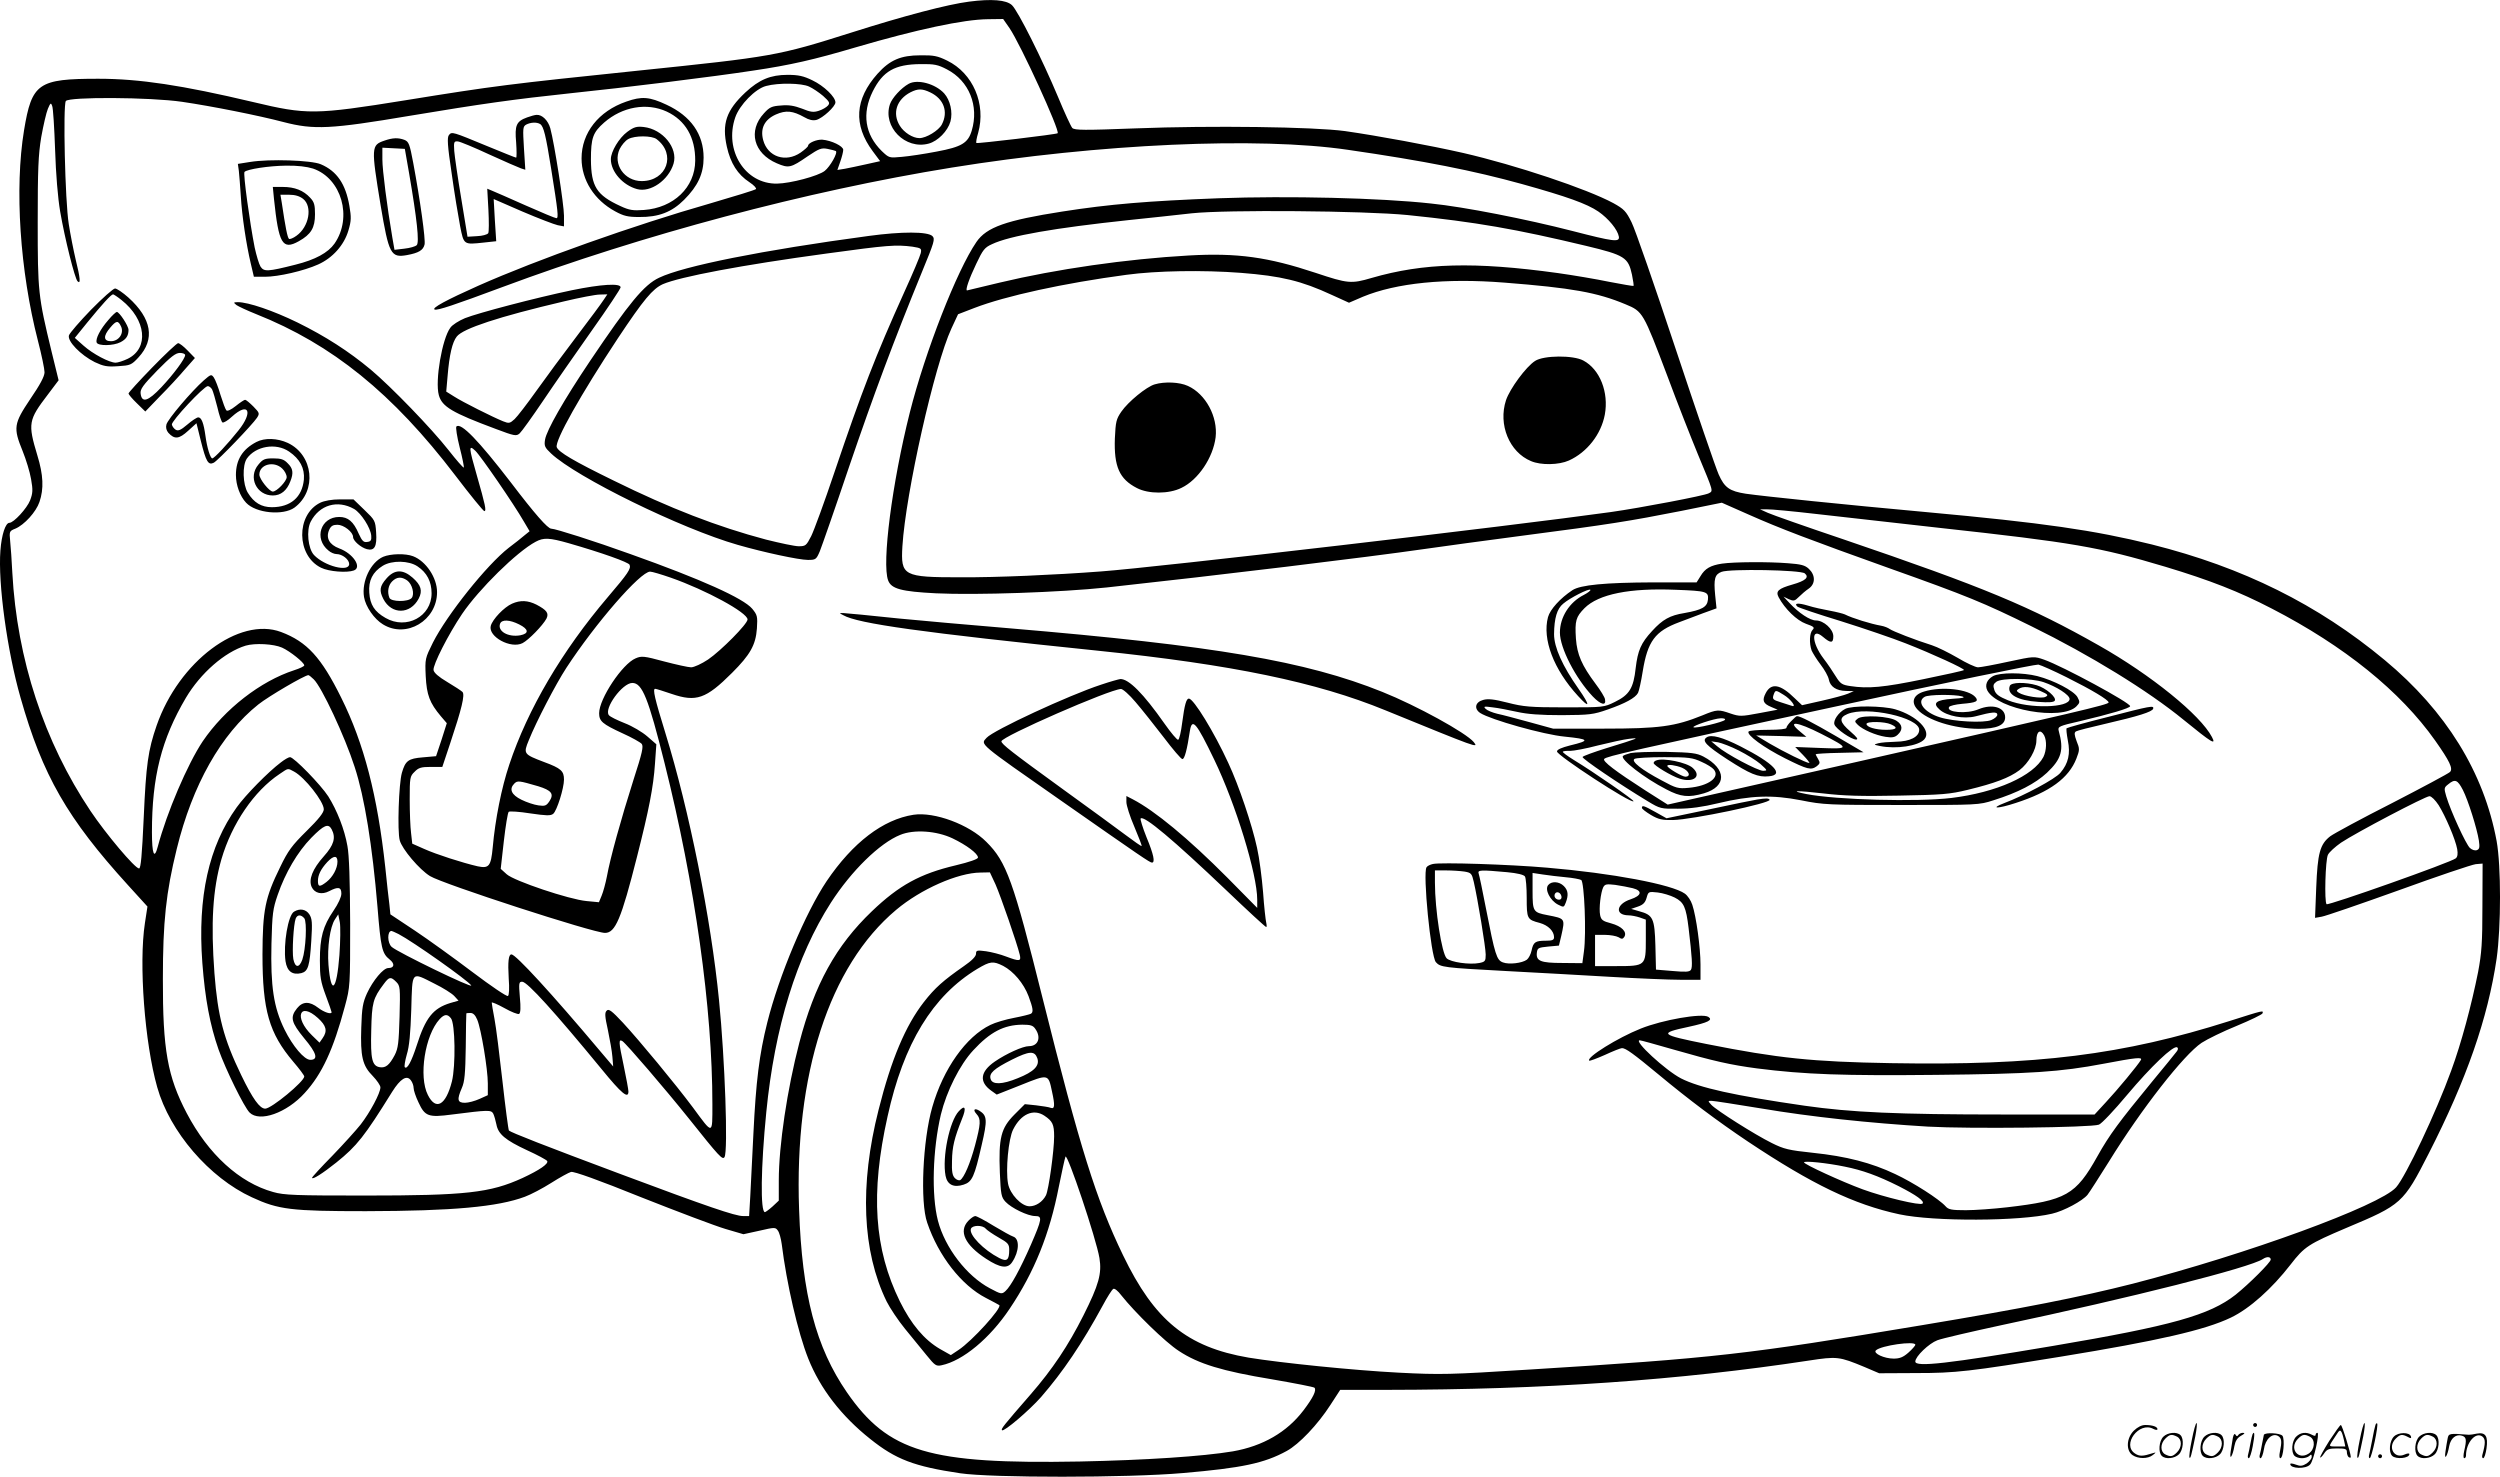
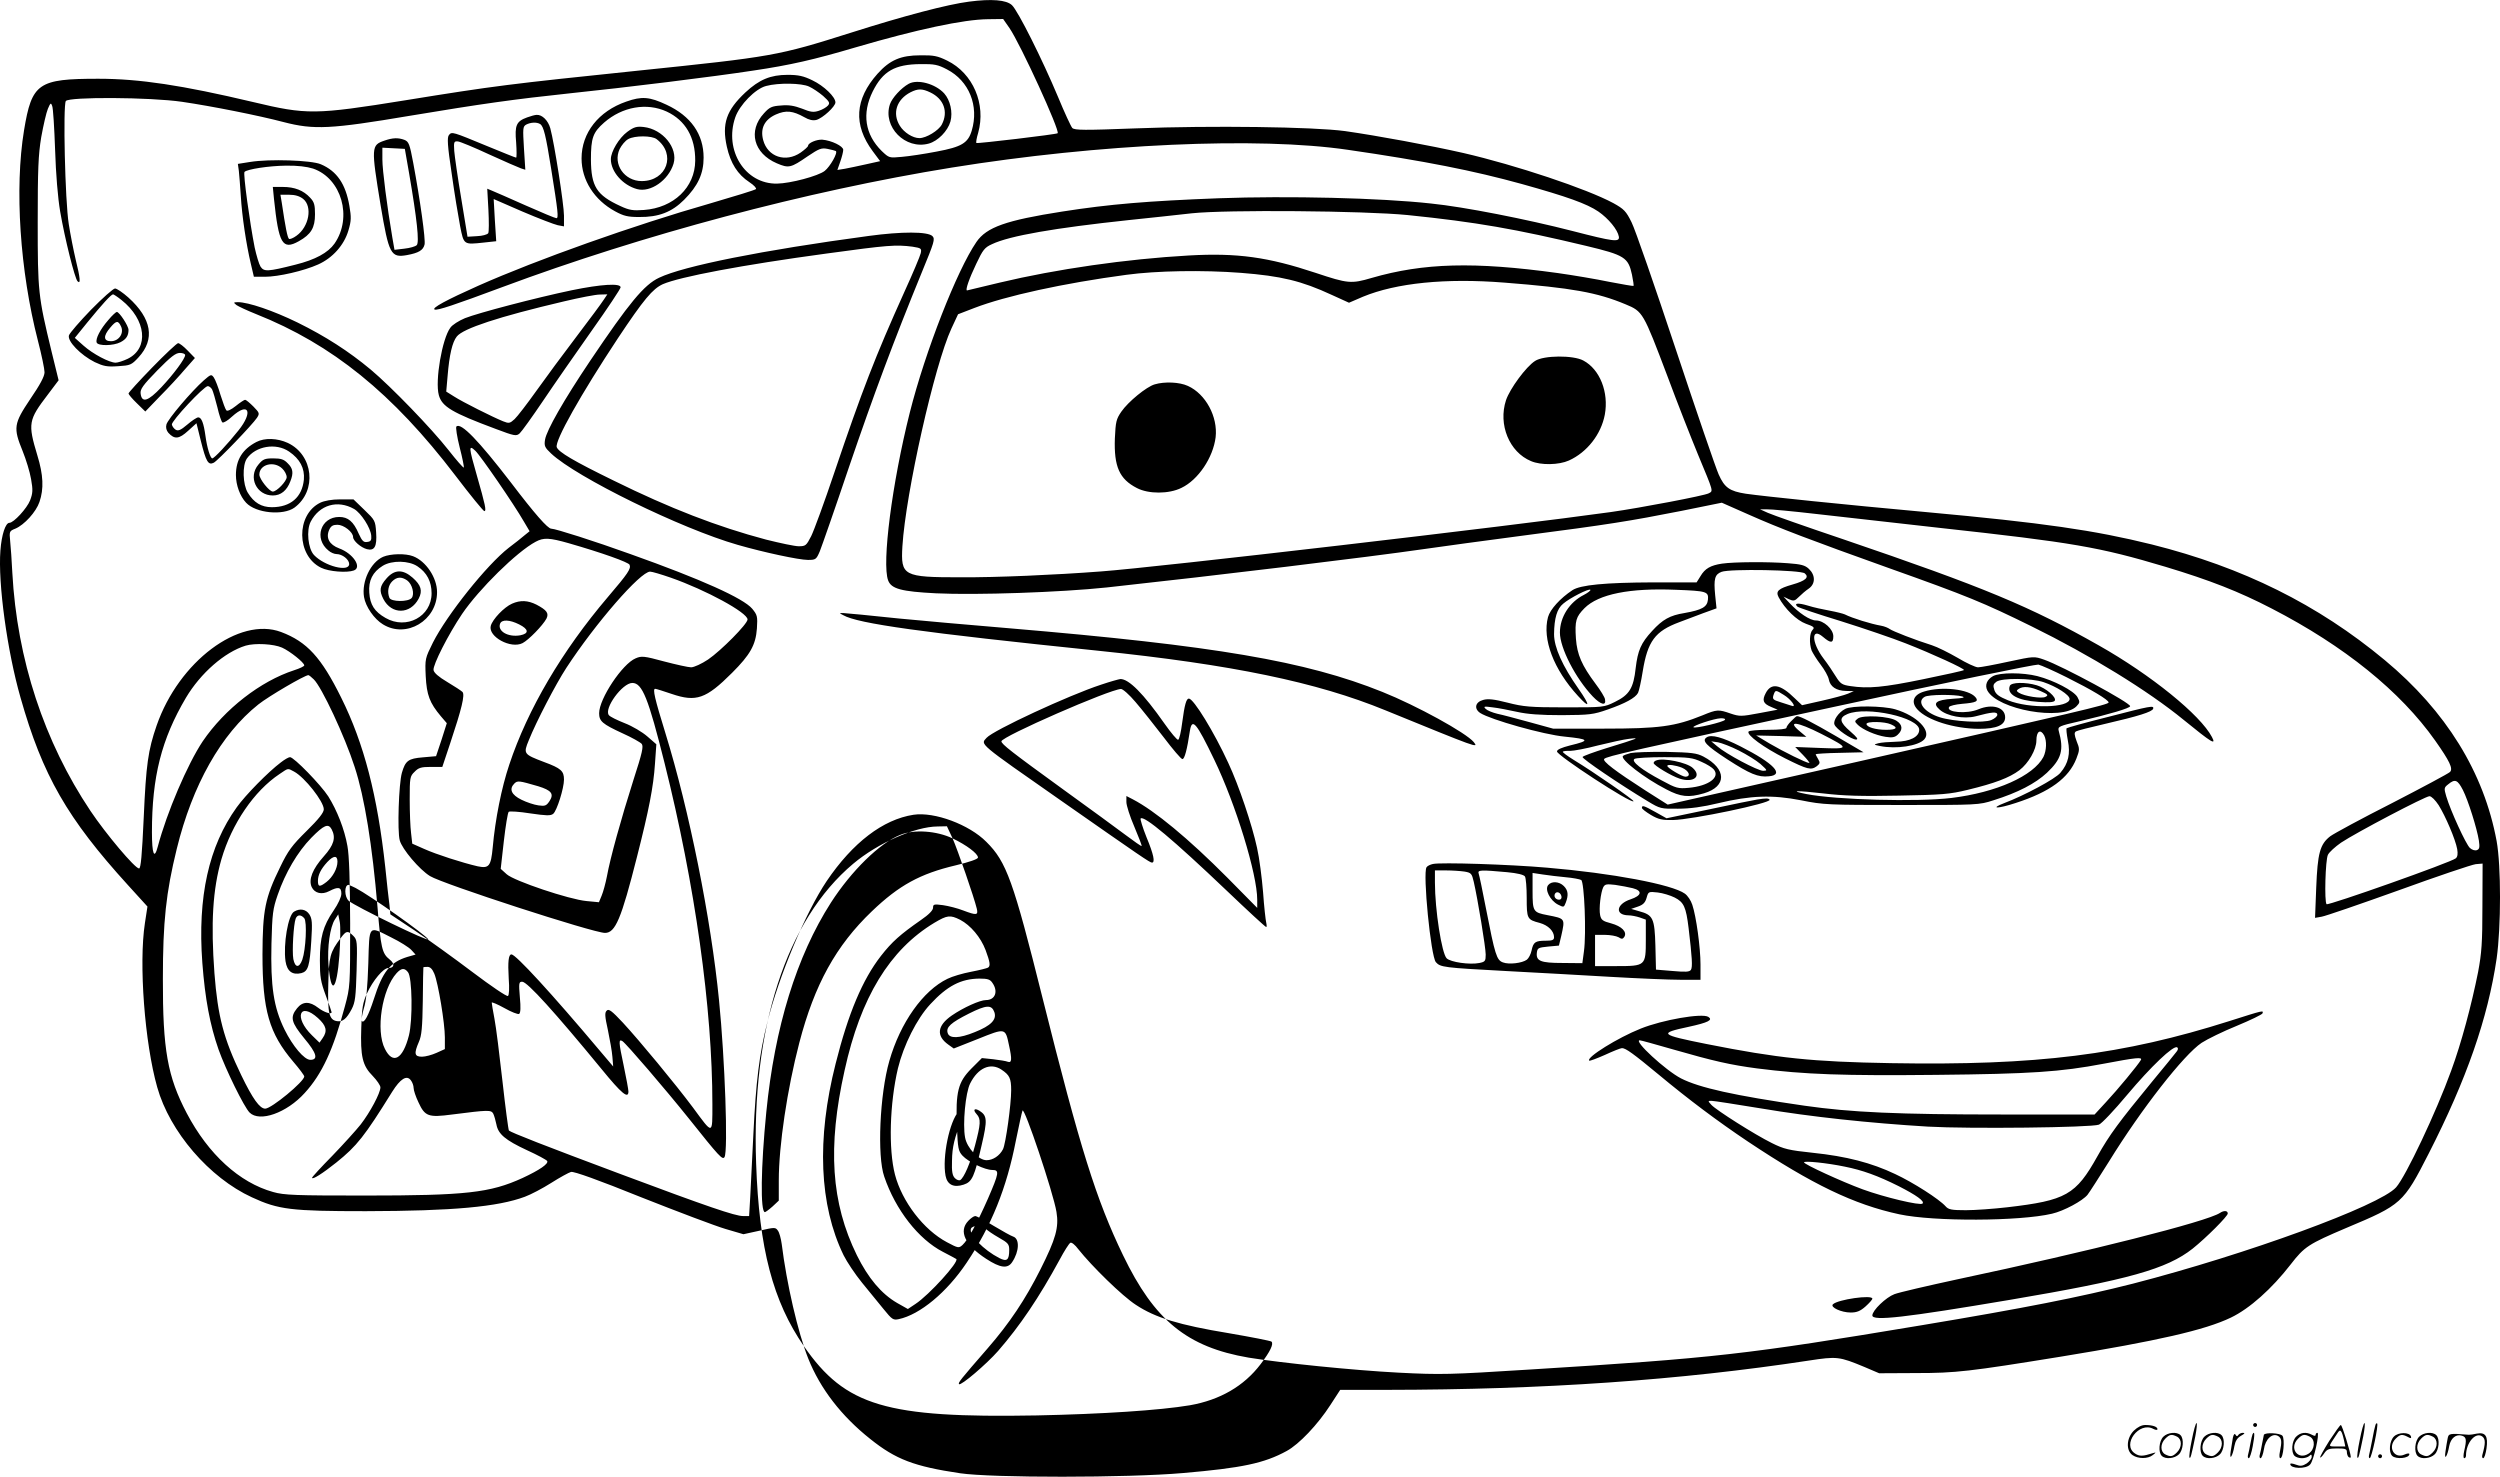
<svg xmlns="http://www.w3.org/2000/svg" version="1.0" viewBox="0 0 1280.222 756.234" preserveAspectRatio="xMidYMid meet">
  <g transform="translate(-0.19,756.729) scale(0.1,-0.1)" fill="#000000" stroke="none">
-     <path d="M4965 7559 c-110 -14 -331 -72 -605 -159 -376 -119 -399 -123 -1095 -195 -655 -68 -729 -77 -1186 -151 -465 -75 -506 -75 -782 -9 -363 86 -581 119 -792 119 -308 0 -340 -22 -380 -264 -49 -298 -21 -720 71 -1077 19 -73 34 -146 34 -162 0 -21 -23 -64 -73 -137 -85 -127 -88 -147 -39 -267 17 -42 37 -107 43 -143 10 -56 9 -72 -5 -109 -16 -41 -84 -115 -106 -115 -20 0 -40 -61 -46 -142 -13 -167 35 -516 103 -753 113 -399 240 -619 550 -960 l100 -110 -13 -85 c-32 -208 -1 -614 63 -840 64 -228 267 -464 485 -564 136 -63 200 -71 583 -71 446 1 676 22 815 74 30 11 91 43 135 71 44 28 90 53 101 56 14 4 142 -42 360 -130 187 -74 380 -147 431 -162 l92 -27 82 18 c78 18 82 18 94 1 8 -10 16 -41 20 -69 25 -202 83 -454 136 -587 61 -153 169 -294 318 -412 130 -104 224 -140 459 -175 162 -24 855 -24 1142 1 302 26 416 50 531 113 63 34 159 135 224 236 l50 77 240 0 c802 1 1498 49 2160 150 144 22 155 21 285 -33 l75 -32 190 1 c203 0 271 8 740 84 496 81 738 136 871 200 96 46 210 148 306 272 71 92 92 105 287 188 281 118 290 125 420 380 194 380 303 693 348 999 23 163 23 474 0 601 -65 352 -259 666 -573 927 -343 285 -726 475 -1192 592 -295 73 -555 111 -1157 166 -427 39 -824 80 -923 94 -83 13 -109 31 -139 99 -14 31 -113 320 -220 642 -107 322 -208 614 -226 649 -28 57 -39 68 -93 98 -135 73 -500 195 -769 257 -172 39 -437 88 -605 112 -162 22 -685 29 -1071 14 -264 -10 -314 -10 -326 2 -7 8 -40 79 -73 159 -80 191 -205 441 -236 470 -29 27 -104 33 -219 18z m206 -135 c57 -83 260 -527 247 -539 -6 -6 -412 -54 -416 -50 -3 2 1 26 9 52 41 147 -26 305 -159 370 -49 24 -69 28 -137 27 -100 0 -156 -24 -219 -94 -117 -131 -125 -262 -25 -397 l38 -51 -72 -16 c-39 -9 -89 -19 -109 -23 l-38 -6 15 43 c8 23 15 50 15 60 0 19 -60 48 -107 52 -29 2 -73 -17 -73 -31 0 -5 -17 -20 -38 -35 -77 -53 -169 -22 -192 64 -16 60 7 105 65 131 52 23 87 19 146 -14 24 -14 43 -18 61 -14 33 9 98 69 98 90 0 28 -59 85 -118 113 -45 22 -71 28 -127 28 -87 0 -145 -24 -216 -90 -98 -92 -121 -160 -95 -278 19 -85 55 -142 116 -182 23 -15 37 -31 33 -35 -5 -5 -110 -37 -233 -73 -392 -112 -887 -288 -1189 -422 -161 -72 -242 -115 -223 -122 15 -5 99 23 346 115 719 268 1559 492 2301 612 755 122 1569 159 2030 91 393 -57 644 -107 890 -175 233 -65 333 -101 392 -141 52 -36 99 -93 105 -129 4 -29 -27 -25 -236 29 -237 61 -557 124 -725 141 -262 29 -731 40 -1089 27 -363 -14 -557 -30 -800 -68 -288 -45 -388 -80 -440 -156 -100 -146 -262 -560 -341 -873 -91 -362 -144 -773 -111 -860 16 -43 67 -57 245 -66 206 -10 639 5 875 30 569 62 1337 155 1620 196 91 13 323 45 515 70 431 56 544 74 807 126 l207 42 138 -61 c157 -70 318 -131 718 -274 402 -143 484 -177 730 -298 301 -148 597 -330 779 -479 145 -118 168 -132 145 -88 -59 113 -312 318 -579 469 -353 200 -585 297 -1310 544 -190 64 -363 125 -385 135 l-40 18 35 0 c19 1 134 -10 255 -24 121 -14 405 -46 630 -71 684 -75 817 -98 1155 -199 229 -69 377 -127 545 -214 372 -192 659 -424 837 -676 74 -105 93 -144 76 -161 -8 -8 -141 -79 -296 -159 -156 -79 -298 -156 -317 -170 -53 -41 -65 -87 -72 -263 l-6 -155 34 6 c19 3 196 64 394 135 198 72 376 132 395 134 l35 3 -1 -220 c0 -186 -4 -238 -22 -335 -34 -170 -86 -365 -138 -506 -77 -213 -233 -542 -282 -597 -84 -94 -765 -343 -1347 -493 -271 -69 -560 -126 -1082 -213 -905 -151 -1058 -168 -2008 -227 -412 -26 -454 -27 -670 -16 -232 12 -604 50 -769 77 -315 54 -482 190 -643 524 -138 286 -220 548 -413 1320 -149 597 -184 695 -287 797 -88 89 -266 155 -373 139 -156 -24 -311 -142 -445 -340 -108 -161 -244 -484 -304 -724 -41 -163 -58 -302 -71 -568 -6 -120 -13 -264 -16 -320 l-6 -103 -31 0 c-40 0 -181 48 -622 213 -396 148 -567 215 -577 225 -3 4 -18 117 -33 252 -15 135 -33 279 -41 320 -8 41 -14 79 -14 83 0 4 29 -8 65 -28 35 -20 69 -33 75 -30 8 5 9 33 4 86 -6 72 -5 79 12 79 26 0 167 -156 407 -448 102 -125 137 -154 137 -114 0 9 -11 70 -25 136 -25 117 -26 134 -6 122 20 -13 219 -245 340 -396 157 -197 173 -214 183 -198 19 30 2 503 -28 803 -41 418 -153 974 -274 1366 -55 178 -67 229 -53 229 5 0 43 -12 84 -26 126 -43 176 -26 310 108 92 92 121 142 127 227 4 62 2 69 -24 101 -46 54 -259 150 -624 280 -183 66 -384 130 -405 130 -18 0 -84 75 -208 238 -164 213 -255 308 -278 285 -4 -4 3 -52 17 -107 14 -54 23 -100 21 -103 -3 -2 -38 38 -78 89 -87 111 -294 325 -399 413 -113 94 -231 170 -375 241 -125 61 -252 104 -305 104 -23 -1 -24 -1 -7 -15 10 -7 55 -28 100 -46 390 -155 700 -406 1021 -827 76 -100 143 -182 148 -182 12 0 5 32 -38 182 -42 146 -43 160 -8 127 26 -24 198 -274 249 -363 l29 -49 -26 -21 c-14 -12 -50 -41 -81 -64 -113 -88 -316 -343 -388 -485 -40 -81 -41 -83 -37 -172 5 -97 20 -137 78 -206 l30 -35 -27 -85 -28 -84 -68 -6 c-74 -6 -89 -17 -107 -79 -16 -56 -24 -299 -11 -346 12 -45 101 -150 155 -183 64 -40 837 -291 896 -291 53 0 83 70 164 390 61 240 84 357 92 476 l7 100 -46 40 c-25 22 -77 53 -116 68 -38 15 -75 33 -81 41 -27 33 69 165 120 165 51 0 82 -78 165 -410 156 -623 245 -1256 245 -1747 0 -159 4 -158 -99 -18 -91 122 -274 343 -359 435 -57 61 -73 73 -83 62 -11 -10 -10 -28 6 -100 10 -48 21 -109 23 -137 l4 -49 -67 79 c-249 296 -432 495 -454 495 -15 0 -19 -37 -14 -123 4 -51 2 -87 -4 -90 -6 -4 -87 51 -181 122 -94 71 -227 167 -296 213 l-125 83 -5 50 c-4 28 -13 113 -21 190 -40 368 -109 635 -226 870 -102 206 -175 286 -308 336 -214 80 -523 -151 -637 -479 -44 -127 -54 -200 -66 -469 -9 -197 -15 -263 -24 -263 -21 0 -170 177 -249 295 -237 354 -376 776 -400 1220 -3 61 -8 133 -11 161 -5 50 -4 52 26 64 46 19 107 86 124 137 23 67 20 138 -11 239 -49 163 -46 180 54 311 l55 73 -36 147 c-69 285 -71 306 -71 663 0 270 3 344 18 435 11 61 26 126 34 145 13 31 16 33 22 15 5 -11 11 -112 15 -224 4 -125 14 -247 26 -317 24 -140 75 -343 89 -357 17 -17 14 16 -10 113 -11 47 -27 128 -35 180 -19 118 -30 608 -15 630 15 22 431 20 595 -4 151 -22 392 -70 521 -104 154 -40 240 -36 643 32 372 62 535 85 827 116 272 28 734 85 935 116 188 28 308 55 524 119 311 91 552 143 678 144 l77 1 32 -46z m-320 -212 c114 -59 165 -187 127 -314 -19 -63 -51 -83 -180 -107 -62 -12 -142 -24 -178 -27 -65 -6 -65 -6 -103 30 -86 85 -102 192 -46 305 52 104 113 139 245 140 71 1 89 -3 135 -27z m-706 -88 c18 -8 51 -30 72 -48 32 -29 36 -36 25 -49 -8 -9 -28 -21 -47 -27 -27 -9 -42 -7 -86 11 -40 15 -68 20 -108 16 -47 -3 -59 -9 -87 -40 -83 -90 -53 -205 66 -256 61 -26 71 -24 158 36 58 39 70 44 101 38 20 -4 39 -9 43 -11 12 -8 -29 -80 -57 -102 -33 -26 -175 -64 -244 -65 -163 -3 -272 170 -214 339 22 64 103 147 158 161 63 17 182 15 220 -3z m3065 -658 c352 -36 556 -72 915 -158 196 -47 215 -59 234 -147 6 -30 10 -56 8 -58 -2 -1 -58 8 -124 21 -67 14 -186 34 -264 45 -428 59 -687 52 -953 -25 -105 -31 -122 -29 -287 26 -244 81 -401 103 -649 89 -320 -18 -680 -70 -969 -139 -90 -22 -165 -40 -167 -40 -10 0 11 61 47 136 34 72 43 84 81 101 90 43 323 83 698 123 107 11 254 27 325 35 178 19 885 13 1105 -9z m-853 -296 c205 -16 310 -41 465 -113 l88 -40 72 31 c170 70 422 96 724 72 345 -27 474 -50 620 -111 89 -37 90 -39 215 -369 50 -135 121 -315 156 -400 81 -195 79 -186 55 -199 -22 -12 -347 -74 -502 -96 -506 -71 -2323 -283 -2610 -304 -237 -18 -533 -31 -720 -30 -293 0 -306 7 -297 159 17 273 164 927 251 1115 l34 73 83 32 c161 62 458 127 779 170 155 21 392 25 587 10z m-3441 -1385 c167 -48 305 -97 310 -110 8 -20 -7 -43 -112 -166 -234 -275 -410 -574 -504 -857 -40 -119 -72 -280 -85 -425 -9 -96 -19 -108 -77 -96 -78 18 -212 61 -274 89 l-61 27 -6 54 c-4 30 -7 107 -7 172 0 112 1 119 25 142 20 21 34 25 83 25 l59 0 41 123 c58 174 76 247 62 261 -6 6 -41 29 -78 51 -44 26 -68 47 -70 61 -4 26 76 183 146 287 87 128 281 319 377 370 41 22 69 21 171 -8z m521 -176 c180 -63 393 -179 393 -214 0 -23 -136 -160 -202 -205 -33 -22 -72 -40 -87 -40 -14 0 -77 14 -138 30 -103 28 -116 29 -146 16 -68 -28 -187 -207 -187 -281 0 -41 16 -55 120 -103 47 -21 91 -46 98 -54 10 -13 3 -45 -42 -184 -64 -201 -120 -404 -136 -494 -7 -36 -19 -80 -27 -99 l-14 -34 -63 6 c-89 8 -371 103 -409 137 l-31 28 16 142 c9 78 20 146 25 150 4 4 54 1 110 -8 83 -12 105 -13 118 -2 19 16 55 131 55 175 0 44 -15 58 -102 90 -105 40 -107 42 -78 112 38 95 138 287 192 370 149 228 379 493 429 493 10 0 57 -14 106 -31z m-1991 -358 c42 -19 114 -77 114 -91 0 -5 -24 -16 -52 -25 -172 -56 -355 -198 -468 -364 -78 -117 -184 -365 -230 -539 -18 -69 -30 -39 -30 74 0 284 49 476 174 688 75 126 198 234 306 267 48 14 143 9 186 -10z m162 -162 c40 -37 160 -293 210 -449 51 -155 91 -406 117 -717 17 -210 23 -238 62 -269 28 -22 25 -44 -7 -44 -25 0 -78 -63 -109 -130 -21 -47 -26 -73 -29 -175 -5 -148 6 -195 59 -248 21 -22 39 -48 39 -58 0 -29 -53 -128 -101 -190 -23 -29 -89 -102 -145 -160 -57 -58 -104 -109 -104 -113 0 -12 54 22 124 78 106 85 145 135 286 362 42 67 75 88 96 59 8 -10 14 -28 14 -39 0 -12 11 -45 25 -74 33 -72 51 -78 172 -62 188 24 200 24 211 4 5 -11 12 -35 16 -55 9 -49 45 -80 157 -132 53 -24 99 -49 103 -55 8 -14 -38 -46 -126 -87 -166 -76 -289 -90 -808 -90 -356 0 -413 2 -469 18 -173 48 -332 193 -443 404 -98 187 -123 325 -122 688 0 293 16 441 71 665 80 327 227 588 418 740 53 42 236 149 256 150 3 0 15 -9 27 -21z m1150 -548 c68 -21 82 -39 58 -76 -16 -24 -23 -27 -57 -22 -22 3 -61 16 -87 29 -51 25 -64 54 -37 82 17 17 23 16 123 -13z m9856 -19 c27 -53 72 -196 82 -259 5 -35 3 -44 -10 -49 -10 -4 -25 1 -36 11 -20 18 -99 190 -121 264 -12 41 -12 45 10 62 35 29 48 23 75 -29z m-124 -78 c35 -56 86 -175 95 -225 4 -24 2 -39 -7 -47 -25 -21 -653 -243 -662 -235 -12 12 -6 228 7 253 7 14 37 41 67 62 78 52 432 238 453 238 10 0 30 -20 47 -46z m-7610 -170 c71 -34 130 -78 130 -98 0 -8 -43 -23 -114 -40 -182 -43 -290 -102 -429 -235 -184 -176 -294 -375 -372 -674 -62 -238 -105 -526 -105 -705 l0 -103 -32 -30 c-18 -16 -36 -29 -39 -29 -24 0 -21 231 7 512 43 436 155 798 331 1073 105 163 250 305 355 347 70 29 186 21 268 -18z m220 -236 c26 -59 110 -301 124 -360 8 -34 -1 -35 -70 -9 -28 11 -75 23 -103 27 -46 6 -51 5 -51 -13 0 -13 -21 -35 -62 -63 -106 -74 -148 -111 -205 -184 -94 -121 -167 -293 -232 -552 -98 -386 -84 -724 41 -981 17 -34 59 -97 94 -140 35 -43 85 -104 111 -136 43 -53 49 -57 77 -51 109 23 247 138 348 289 127 189 205 383 252 625 15 74 30 143 34 154 9 22 158 -421 174 -519 13 -79 -3 -137 -82 -294 -78 -155 -158 -275 -271 -405 -140 -161 -152 -176 -146 -183 10 -9 140 102 200 170 112 129 209 272 316 469 23 43 47 81 54 85 6 4 24 -10 41 -33 69 -87 225 -240 295 -285 100 -66 221 -103 476 -145 116 -20 214 -39 218 -43 12 -12 -6 -50 -56 -116 -85 -112 -208 -183 -362 -210 -155 -26 -448 -45 -785 -52 -771 -14 -979 48 -1191 354 -159 231 -230 500 -245 936 -25 693 154 1247 497 1535 126 106 316 190 432 191 l48 1 29 -62z m-3057 -254 c73 -38 356 -238 372 -263 10 -18 -377 170 -407 197 -23 20 -24 82 -1 82 2 0 18 -7 36 -16z m3096 -163 c53 -28 105 -89 130 -155 23 -62 26 -82 12 -90 -5 -3 -44 -13 -86 -21 -43 -8 -97 -24 -121 -36 -125 -60 -242 -225 -298 -421 -49 -170 -63 -487 -26 -592 58 -171 176 -321 300 -385 36 -19 67 -35 69 -37 16 -13 -140 -185 -209 -230 l-39 -26 -55 31 c-81 47 -148 127 -206 244 -132 269 -151 553 -63 947 82 374 231 618 460 756 66 39 80 41 132 15z m-2912 -91 c43 -21 89 -50 101 -63 l22 -24 -42 -12 c-88 -27 -127 -75 -172 -217 -27 -83 -49 -124 -61 -112 -4 3 1 33 10 65 13 41 19 109 23 231 6 201 -2 193 119 132z m-196 9 c20 -20 21 -29 17 -178 -4 -134 -7 -162 -25 -197 -27 -51 -46 -66 -75 -62 -41 6 -49 41 -45 188 3 143 9 165 64 238 28 38 36 39 64 11z m415 -194 c20 -48 54 -254 54 -326 l0 -60 -42 -19 c-24 -11 -58 -20 -75 -20 -39 0 -42 16 -16 76 14 31 18 74 20 209 1 94 2 171 3 173 0 1 9 2 21 2 14 0 25 -11 35 -35z m-135 8 c22 -26 25 -244 5 -324 -31 -122 -82 -151 -123 -69 -48 94 -15 306 60 388 24 26 40 28 58 5z m2993 -55 c31 -44 14 -88 -33 -88 -31 0 -115 -38 -175 -79 -75 -52 -81 -104 -18 -149 l28 -20 124 49 c142 57 140 57 159 -33 16 -72 14 -91 -6 -84 -9 4 -43 9 -75 13 l-58 6 -54 -54 c-68 -69 -81 -118 -74 -297 5 -112 7 -125 29 -149 30 -32 114 -73 152 -73 38 0 35 -15 -22 -147 -56 -127 -102 -211 -130 -237 -19 -17 -22 -17 -80 14 -119 63 -230 208 -266 346 -34 131 -27 365 15 544 29 119 97 255 166 329 86 93 156 130 251 131 43 0 55 -4 67 -22z m10 -150 c13 -38 -17 -69 -100 -102 -80 -33 -130 -34 -139 -5 -10 30 16 53 109 100 90 45 116 46 130 7z m36 -294 c42 -28 50 -45 50 -106 0 -73 -28 -275 -42 -302 -17 -33 -51 -56 -84 -56 -41 0 -100 62 -110 116 -13 69 2 230 26 277 40 80 104 108 160 71z m6280 -737 c0 -14 -110 -124 -180 -180 -132 -104 -326 -159 -935 -262 -539 -91 -705 -110 -705 -80 0 26 70 93 113 109 23 9 170 43 327 77 670 142 1274 295 1340 339 21 14 40 12 40 -3z m-1820 -436 c0 -5 -16 -23 -35 -40 -27 -24 -45 -31 -76 -31 -48 0 -106 27 -91 42 25 25 202 50 202 29z M3209 7047 c-142 -49 -229 -160 -229 -291 0 -111 65 -213 172 -271 44 -24 65 -29 123 -29 100 -1 167 25 230 88 71 71 100 134 100 216 0 120 -65 213 -190 271 -87 41 -127 44 -206 16z m207 -51 c96 -45 147 -132 146 -252 -1 -136 -110 -241 -263 -252 -56 -4 -75 -1 -120 20 -122 56 -150 100 -151 238 0 111 10 139 68 190 93 81 218 103 320 56z M3214 6892 c-42 -31 -84 -101 -84 -140 0 -64 61 -133 134 -153 69 -19 161 45 187 130 24 80 -55 177 -153 188 -36 4 -50 0 -84 -25z m150 -37 c102 -77 53 -215 -76 -215 -89 0 -149 87 -113 164 10 20 29 43 44 51 34 19 121 18 145 0z M2701 6966 c-55 -20 -64 -40 -56 -128 3 -43 3 -78 0 -78 -4 0 -70 27 -148 59 -179 74 -181 75 -196 57 -10 -12 -8 -52 14 -198 14 -101 34 -221 43 -268 19 -97 18 -96 120 -85 l65 7 -7 108 -6 108 147 -64 c82 -35 163 -66 181 -70 l32 -6 0 55 c0 55 -49 370 -70 447 -11 40 -42 71 -70 69 -8 0 -30 -6 -49 -13z m67 -34 c18 -12 29 -58 56 -227 36 -225 39 -255 27 -255 -6 0 -78 30 -159 66 -81 36 -158 70 -171 75 l-24 10 6 -108 c3 -60 3 -114 -1 -120 -5 -7 -30 -14 -57 -15 l-49 -3 -32 195 c-18 107 -34 218 -36 245 -3 46 -1 50 19 48 11 -1 84 -31 161 -67 77 -35 150 -67 162 -71 l22 -7 -7 110 c-6 101 -6 111 11 121 23 12 54 14 72 3z M1970 6847 c-67 -23 -68 -33 -19 -331 42 -250 52 -270 135 -255 60 11 83 25 90 54 6 24 -23 231 -58 418 -18 97 -23 109 -45 118 -32 12 -60 11 -103 -4z m127 -168 c40 -233 53 -353 39 -367 -7 -7 -35 -15 -63 -18 l-51 -6 -11 63 c-27 159 -51 345 -51 400 l0 60 58 -3 57 -3 22 -126z M1283 6738 l-63 -10 5 -36 c2 -21 7 -78 10 -128 6 -104 28 -248 51 -346 l16 -68 57 0 c68 0 199 30 272 63 74 33 133 99 155 174 15 50 15 68 5 126 -19 112 -64 178 -146 213 -48 21 -264 28 -362 12z m322 -34 c146 -50 203 -250 110 -384 -33 -47 -99 -83 -200 -108 -142 -36 -161 -37 -179 -10 -8 13 -21 57 -30 98 -25 127 -60 380 -52 387 14 14 125 31 212 32 60 1 107 -5 139 -15z M1405 6548 c24 -229 43 -263 127 -216 63 35 83 69 83 138 0 48 -4 63 -25 85 -34 37 -79 55 -140 55 l-51 0 6 -62z m149 1 c49 -39 31 -143 -34 -189 -16 -12 -34 -19 -38 -16 -8 5 -19 62 -37 184 l-7 42 45 0 c30 0 53 -7 71 -21z M4450 6359 c-543 -73 -948 -154 -1073 -214 -77 -36 -154 -130 -352 -424 -137 -204 -224 -357 -232 -405 -5 -32 -2 -40 31 -71 130 -122 666 -385 956 -468 132 -38 313 -77 359 -77 40 0 43 2 61 44 10 25 78 219 150 433 126 369 226 638 375 1002 61 148 66 164 52 179 -24 24 -158 24 -327 1z m225 -55 c44 -7 47 -9 42 -33 -3 -14 -41 -105 -85 -201 -147 -326 -216 -504 -357 -921 -51 -152 -105 -299 -119 -327 -25 -49 -29 -52 -64 -52 -20 0 -95 16 -167 34 -249 66 -492 160 -780 302 -207 101 -282 146 -292 171 -12 31 124 272 313 558 133 200 178 253 230 277 88 38 404 98 839 157 314 43 354 46 440 35z M2930 6081 c-186 -39 -479 -116 -547 -143 -31 -13 -65 -34 -75 -49 -42 -56 -79 -272 -59 -345 16 -59 68 -90 291 -173 98 -37 106 -38 123 -23 10 9 64 84 120 167 55 82 168 244 249 359 81 114 148 215 148 222 0 22 -99 16 -250 -15z m164 -48 c-10 -16 -72 -100 -139 -188 -67 -88 -160 -214 -207 -280 -47 -66 -97 -131 -111 -144 -24 -22 -29 -23 -59 -11 -52 21 -208 99 -251 127 l-40 25 7 80 c9 109 24 173 47 202 32 41 213 101 549 180 80 19 162 35 184 35 l38 1 -18 -27z M468 5981 c-58 -60 -109 -119 -113 -131 -9 -30 60 -101 132 -137 45 -21 63 -25 119 -21 63 4 69 6 105 45 86 93 68 199 -52 307 -28 25 -59 46 -68 46 -9 0 -64 -49 -123 -109z m156 50 c127 -101 142 -247 32 -301 -23 -11 -51 -20 -62 -20 -32 0 -117 45 -164 87 l-45 40 64 79 c76 93 122 144 132 144 3 0 23 -13 43 -29z M557 5929 c-42 -48 -67 -97 -60 -116 7 -18 86 -17 122 2 29 15 41 33 41 63 0 20 -47 92 -60 92 -4 0 -24 -18 -43 -41z m65 -34 c16 -35 -12 -75 -52 -75 -39 0 -40 27 -4 69 31 37 41 39 56 6z M781 5685 c-66 -68 -121 -128 -121 -133 0 -4 19 -27 43 -50 l43 -42 75 78 c42 42 99 104 127 137 l52 59 -37 38 c-20 21 -42 38 -49 38 -6 0 -66 -56 -133 -125z m169 64 c0 -18 -58 -97 -122 -165 -68 -72 -100 -82 -106 -32 -3 22 12 43 85 118 69 70 94 90 116 90 15 0 27 -5 27 -11z M1045 5619 c-61 -54 -185 -199 -191 -226 -4 -15 0 -30 10 -42 32 -35 55 -32 101 10 l43 39 22 -89 c27 -108 38 -128 67 -113 23 13 197 194 221 230 14 22 13 25 -18 57 -19 19 -38 35 -43 35 -4 0 -26 -14 -48 -32 -24 -19 -43 -28 -48 -22 -5 5 -18 41 -30 79 -11 39 -27 79 -34 89 -13 18 -15 17 -52 -15z m43 -46 c5 -10 17 -51 27 -91 9 -40 21 -75 26 -78 6 -3 28 10 49 30 85 77 110 25 33 -71 -55 -69 -124 -143 -134 -143 -10 0 -27 55 -35 115 -9 65 -20 95 -37 95 -7 0 -33 -17 -56 -37 -34 -29 -47 -34 -60 -26 -9 6 -17 17 -19 26 -4 17 164 197 184 197 7 0 17 -8 22 -17z M1315 5304 c-71 -37 -105 -91 -105 -169 0 -52 21 -109 52 -142 50 -54 190 -67 248 -25 116 86 97 269 -34 331 -54 25 -119 27 -161 5z m167 -49 c56 -38 81 -86 76 -144 -9 -90 -68 -141 -164 -141 -53 0 -92 23 -123 74 -26 42 -29 140 -5 175 45 64 149 82 216 36z M1325 5188 c-54 -64 -10 -158 74 -158 41 0 72 25 90 73 17 43 13 66 -14 92 -19 20 -34 25 -74 25 -43 0 -53 -4 -76 -32z m122 -20 c13 -12 23 -32 23 -44 0 -21 -51 -74 -71 -74 -18 0 -69 64 -69 87 0 52 74 72 117 31z M1642 4993 c-125 -61 -123 -271 4 -333 40 -20 133 -27 168 -14 43 16 -4 87 -75 113 -51 19 -70 54 -51 96 9 19 19 25 42 25 32 0 80 -37 80 -63 0 -19 40 -54 71 -62 39 -10 52 14 47 86 -4 60 -6 63 -60 115 l-56 54 -69 0 c-42 0 -80 -7 -101 -17z m173 -32 c36 -21 85 -97 88 -137 2 -23 -2 -30 -21 -32 -18 -3 -26 5 -43 42 -27 63 -55 86 -100 86 -95 0 -131 -111 -55 -172 11 -10 30 -18 41 -18 30 0 65 -28 65 -51 0 -43 -126 -11 -180 46 -31 33 -40 127 -17 171 45 86 137 113 222 65z M1964 4716 c-64 -28 -111 -126 -98 -206 8 -49 52 -113 97 -140 120 -74 277 20 277 165 0 74 -57 159 -123 184 -39 15 -115 13 -153 -3z m176 -49 c48 -32 72 -78 72 -138 0 -119 -129 -188 -236 -126 -56 32 -79 67 -83 129 -5 62 17 106 69 138 47 29 134 27 178 -3z M1981 4605 c-35 -40 -38 -62 -16 -105 42 -81 138 -80 181 2 21 40 12 69 -31 107 -50 44 -93 43 -134 -4z m106 -10 c26 -19 39 -70 23 -90 -18 -21 -106 -20 -114 1 -12 30 -6 64 14 84 24 24 48 25 77 5z M8820 4681 c-59 -9 -87 -25 -110 -64 l-20 -32 -222 0 c-247 -1 -373 -13 -414 -40 -62 -41 -114 -98 -125 -138 -30 -113 29 -268 154 -404 62 -68 63 -50 3 36 -83 118 -126 213 -126 281 1 82 15 130 47 156 35 30 132 79 139 71 3 -3 -12 -15 -33 -26 -74 -37 -123 -114 -123 -193 0 -79 80 -234 168 -327 41 -43 70 -50 63 -15 -1 10 -23 46 -48 79 -71 95 -95 150 -101 232 -6 92 0 111 44 156 72 72 232 104 468 94 158 -6 168 -9 164 -51 -4 -37 -30 -52 -120 -68 -75 -12 -112 -33 -166 -92 -57 -62 -73 -99 -84 -190 -11 -102 -32 -137 -106 -173 -57 -28 -58 -28 -257 -28 -177 0 -211 3 -293 24 -70 18 -101 21 -125 14 -41 -11 -48 -45 -15 -67 53 -34 325 -111 433 -121 127 -13 131 -20 27 -45 -43 -11 -67 -21 -67 -31 0 -20 379 -268 392 -255 5 5 -206 151 -305 211 -34 21 -60 40 -57 43 2 3 19 5 37 4 18 0 83 12 143 28 61 15 133 31 160 34 59 7 49 3 -117 -48 -64 -20 -119 -40 -122 -45 -5 -8 190 -140 334 -227 63 -38 67 -39 155 -38 61 0 127 9 205 28 167 40 277 44 425 15 114 -23 140 -24 515 -24 387 0 397 0 470 24 125 39 215 86 274 141 75 71 88 116 60 216 -5 20 2 24 108 48 153 36 258 67 258 77 0 18 -346 205 -440 238 -52 18 -52 18 -183 -10 -73 -16 -143 -29 -156 -29 -13 0 -60 22 -105 49 -45 26 -103 55 -131 64 -86 27 -201 72 -216 83 -8 6 -27 14 -44 17 -52 9 -149 39 -186 58 -9 4 -44 13 -77 19 -33 6 -84 17 -112 26 -50 15 -73 13 -54 -5 5 -5 106 -39 224 -75 118 -37 267 -88 330 -113 138 -54 305 -131 299 -137 -2 -3 -96 -24 -209 -47 -204 -42 -282 -49 -373 -35 -42 6 -51 12 -74 49 -14 23 -42 65 -63 92 -63 83 -64 163 -3 111 40 -34 53 -33 53 3 0 36 -49 81 -89 81 -30 0 -88 38 -136 90 l-30 32 27 -13 c25 -11 30 -10 52 12 13 13 35 32 50 42 35 24 35 69 1 101 -20 19 -40 24 -107 29 -100 8 -276 7 -338 -2z m424 -50 c24 -20 4 -38 -63 -57 -73 -21 -87 -34 -71 -65 32 -60 93 -119 140 -136 40 -14 46 -19 34 -31 -16 -16 -18 -69 -5 -106 6 -13 26 -46 46 -72 20 -26 39 -60 42 -76 7 -37 38 -58 88 -59 l40 -1 -30 -13 c-16 -7 -76 -23 -133 -36 l-102 -23 -38 36 c-73 72 -120 80 -148 26 -20 -38 -13 -54 28 -71 l33 -14 -96 -18 c-90 -17 -99 -17 -144 -2 -63 22 -70 22 -145 -9 -141 -57 -221 -68 -505 -68 l-260 0 -120 33 c-66 18 -140 38 -165 43 -25 6 -52 17 -60 25 -13 13 -9 14 35 8 28 -3 84 -14 125 -23 53 -12 119 -17 230 -17 143 1 161 3 235 29 89 31 141 59 155 85 5 10 16 59 24 110 25 154 63 206 187 252 30 11 85 32 122 46 l69 25 -7 68 c-8 83 -2 106 33 119 42 16 405 10 426 -8z m1341 -532 c130 -65 215 -116 215 -129 0 -11 -159 -48 -1297 -306 l-961 -217 -112 71 c-157 101 -224 152 -213 163 14 14 128 40 1193 270 553 120 1016 215 1030 213 14 -3 79 -32 145 -65z m-1449 -90 c37 -22 69 -67 41 -56 -8 3 -33 11 -56 18 -42 13 -45 16 -35 43 8 20 10 20 50 -5z m-301 -128 c-6 -11 -154 -46 -161 -38 -8 7 106 45 139 46 16 1 26 -3 22 -8z m1635 -80 c14 -28 12 -77 -4 -110 -51 -97 -241 -182 -471 -210 -176 -21 -589 -10 -743 20 -91 18 -52 19 89 3 101 -12 195 -15 384 -11 223 4 261 7 355 30 136 33 211 61 263 100 47 36 87 106 87 152 0 48 21 61 40 26z M10208 4105 c-32 -18 -43 -47 -29 -74 53 -98 381 -156 456 -81 18 19 19 22 5 48 -19 32 -120 85 -205 107 -75 19 -191 19 -227 0z m259 -31 c65 -22 133 -65 133 -86 0 -46 -206 -51 -315 -7 -46 19 -62 30 -70 52 -8 24 -6 31 10 43 27 20 180 19 242 -2z M10294 4055 c-17 -43 39 -75 146 -82 53 -4 79 -2 84 6 11 17 -45 65 -92 79 -57 17 -131 16 -138 -3z m156 -26 c39 -17 43 -22 27 -30 -19 -11 -109 3 -137 21 -13 9 -13 11 0 20 23 15 61 11 110 -11z M9855 4026 c-55 -16 -69 -54 -34 -92 50 -55 186 -98 314 -99 92 0 135 19 135 59 0 51 -65 71 -137 41 -59 -25 -167 -16 -150 12 4 6 33 13 66 16 73 6 87 13 69 34 -34 41 -172 57 -263 29z m195 -25 c18 -6 4 -9 -48 -12 -87 -6 -106 -22 -67 -56 37 -33 124 -49 183 -34 86 23 112 25 112 8 0 -8 -14 -20 -31 -27 -38 -16 -193 -8 -263 14 -80 25 -122 80 -78 105 19 12 154 13 192 2z M9451 3937 c-34 -17 -63 -60 -55 -80 8 -23 87 -77 111 -77 13 1 4 12 -29 41 -57 49 -60 71 -15 90 98 41 367 -18 367 -81 0 -36 -47 -60 -119 -61 -36 -1 -77 -4 -91 -8 -24 -7 -24 -7 9 -14 83 -17 196 0 227 34 39 43 -37 121 -149 154 -62 18 -222 20 -256 2z M9175 3875 c-14 -13 -25 -29 -25 -35 0 -6 -35 -10 -94 -10 -52 0 -97 -4 -100 -9 -11 -17 78 -82 187 -137 116 -58 133 -62 163 -40 16 13 17 18 7 35 -7 12 -13 23 -13 26 0 2 55 6 123 7 l122 3 -140 82 c-122 71 -184 103 -201 103 -3 0 -16 -11 -29 -25z m154 -66 c146 -75 146 -78 -6 -72 l-128 5 40 -41 c21 -22 36 -41 32 -41 -15 0 -134 59 -202 99 l-70 42 128 -3 129 -4 -31 26 c-72 59 -18 53 108 -11z M9516 3888 c-18 -14 -18 -15 0 -33 25 -24 90 -53 142 -61 33 -5 47 -3 62 11 27 25 25 51 -6 71 -35 24 -172 31 -198 12z m169 -30 c39 -17 30 -28 -24 -28 -55 0 -101 14 -101 30 0 14 93 13 125 -2z M8741 3791 c-25 -17 -3 -41 106 -112 116 -75 158 -93 213 -87 82 7 26 66 -145 153 -93 47 -150 63 -174 46z m165 -67 c40 -20 90 -51 111 -69 36 -33 37 -34 14 -35 -28 0 -190 86 -236 126 l-30 25 35 -5 c19 -4 67 -22 106 -42z M8352 3711 c-18 -5 -36 -11 -39 -15 -16 -16 109 -113 222 -171 74 -39 114 -43 193 -20 118 35 116 125 -3 188 -35 18 -60 21 -190 24 -82 1 -165 -2 -183 -6z m363 -45 c28 -12 56 -30 63 -39 34 -40 -27 -85 -128 -94 -54 -5 -64 -3 -139 38 -102 54 -158 98 -139 110 7 5 76 9 153 9 126 0 145 -3 190 -24z M8483 3673 c-7 -2 -13 -8 -13 -13 0 -12 90 -66 133 -80 72 -23 115 12 67 55 -30 28 -152 53 -187 38z m132 -37 c37 -16 48 -46 17 -46 -16 0 -92 45 -92 55 0 10 42 4 75 -9z M4320 4417 c74 -43 403 -89 1305 -182 686 -71 1120 -161 1471 -305 473 -193 479 -196 453 -163 -40 48 -293 187 -468 257 -392 158 -858 237 -1911 326 -201 17 -455 39 -565 50 -342 35 -314 33 -285 17z M5640 4061 c-165 -54 -551 -233 -586 -272 -32 -35 -46 -23 379 -320 412 -288 457 -319 468 -319 17 0 9 41 -28 130 -20 50 -33 93 -30 96 17 17 167 -109 439 -368 109 -104 200 -188 204 -188 3 0 3 10 0 23 -3 12 -11 82 -16 155 -6 73 -19 176 -31 228 -25 116 -93 319 -147 434 -72 157 -178 330 -202 330 -13 0 -22 -31 -34 -122 -6 -48 -15 -88 -21 -89 -5 -2 -37 36 -70 83 -108 154 -183 229 -226 228 -8 -1 -52 -13 -99 -29z m177 -89 c32 -37 96 -118 143 -179 47 -62 90 -113 97 -113 11 0 24 49 38 143 11 71 33 45 125 -146 110 -228 220 -586 220 -717 l0 -42 -152 154 c-202 203 -372 343 -485 402 l-33 17 0 -31 c0 -17 18 -74 41 -127 22 -52 39 -96 37 -98 -2 -2 -39 24 -83 57 -44 33 -186 137 -315 230 -269 195 -320 235 -320 249 0 24 554 266 612 268 9 1 43 -29 75 -67z M10793 3895 c-112 -28 -205 -54 -208 -57 -3 -2 0 -30 6 -62 14 -68 3 -118 -38 -166 -25 -31 -186 -117 -287 -155 -78 -30 -34 -30 57 0 177 57 273 128 312 228 17 44 17 50 1 89 -12 33 -13 44 -3 50 6 4 73 21 147 38 173 40 243 62 248 78 5 18 -11 15 -235 -43z M9000 3473 c-14 -2 -124 -24 -244 -50 l-220 -46 -57 32 c-61 34 -69 36 -69 21 0 -5 21 -21 46 -36 39 -23 58 -27 113 -26 99 2 505 87 495 104 -5 8 -19 8 -64 1z M7340 3143 c-14 -3 -29 -10 -33 -17 -20 -29 22 -458 48 -486 23 -26 40 -28 355 -45 157 -8 399 -22 539 -30 139 -8 300 -15 357 -15 l104 0 0 78 c0 86 -22 247 -42 306 -7 22 -24 47 -38 57 -65 47 -373 105 -705 133 -195 17 -545 28 -585 19z m162 -39 c34 -6 37 -10 47 -53 20 -87 61 -335 61 -372 0 -33 -3 -37 -32 -43 -50 -10 -148 4 -168 24 -25 25 -60 248 -60 388 l0 62 58 0 c31 0 74 -3 94 -6z m217 -3 c53 -5 86 -13 92 -22 5 -8 9 -57 9 -110 0 -107 2 -111 67 -128 43 -12 73 -42 73 -73 0 -14 -8 -18 -42 -18 -54 0 -64 -7 -73 -50 -4 -19 -15 -40 -24 -47 -24 -18 -92 -26 -123 -14 -32 12 -40 37 -87 278 -17 89 -34 169 -37 177 -7 19 12 19 145 7z m301 -26 c36 -3 72 -10 79 -14 16 -10 27 -275 14 -366 l-8 -60 -102 1 c-112 0 -136 10 -131 53 3 24 8 26 58 31 l55 5 12 50 c20 90 21 88 -71 106 -73 14 -76 18 -76 124 l0 92 53 -8 c28 -4 81 -11 117 -14z m343 -56 c51 -13 46 -38 -11 -57 -74 -24 -82 -81 -11 -82 14 0 40 -5 58 -11 l31 -11 0 -103 c0 -134 -1 -135 -152 -135 l-108 0 0 80 0 80 50 0 c28 0 59 -6 70 -12 17 -11 22 -10 30 2 15 25 -13 54 -68 69 -43 11 -51 18 -56 42 -7 34 3 116 16 143 9 16 17 17 61 12 29 -4 69 -12 90 -17z m215 -48 c47 -24 58 -49 71 -156 18 -151 21 -200 12 -214 -7 -11 -27 -12 -94 -6 l-85 7 -3 123 c-4 140 -12 157 -83 176 l-41 12 35 12 c26 9 37 20 44 45 9 32 10 32 57 27 26 -3 65 -15 87 -26z M7930 3035 c-19 -23 10 -79 50 -100 30 -15 30 -15 40 10 15 39 12 63 -10 85 -24 24 -63 26 -80 5z m68 -58 c2 -10 -3 -17 -12 -17 -18 0 -29 16 -21 31 9 14 29 6 33 -14z M11420 2339 c-548 -174 -987 -229 -1735 -216 -403 7 -577 25 -944 98 -240 48 -247 55 -92 88 101 22 126 35 101 51 -32 20 -234 -15 -346 -60 -118 -47 -280 -148 -264 -164 3 -3 39 11 80 29 41 19 81 35 88 35 19 0 59 -29 187 -135 155 -129 302 -239 457 -343 330 -220 544 -323 776 -373 178 -38 617 -36 782 3 61 14 157 66 182 97 11 14 60 91 109 169 167 271 384 548 475 609 29 19 111 59 180 87 70 29 130 58 132 64 5 16 8 17 -168 -39z m-2853 -145 c212 -61 297 -80 433 -98 243 -31 443 -38 918 -33 484 5 635 15 856 57 169 32 200 35 191 19 -15 -26 -120 -153 -179 -216 l-58 -63 -467 0 c-544 0 -780 11 -1018 45 -360 52 -539 92 -633 140 -79 41 -246 195 -211 195 6 0 81 -21 168 -46z m2581 -12 c-7 -10 -63 -78 -124 -152 -171 -208 -220 -274 -281 -383 -111 -199 -161 -227 -462 -262 -69 -8 -165 -15 -212 -15 -73 0 -89 3 -104 20 -33 37 -166 122 -258 165 -122 58 -250 91 -422 109 -123 13 -148 19 -210 50 -87 43 -284 168 -309 195 -19 21 -19 21 1 21 11 0 126 -18 254 -39 254 -43 555 -75 854 -93 211 -12 835 -5 875 10 14 5 79 74 145 153 121 144 237 255 256 243 6 -4 5 -12 -3 -22z m-1699 -589 c90 -18 168 -46 276 -100 90 -46 134 -77 122 -89 -11 -12 -198 33 -307 73 -106 39 -300 128 -300 138 0 9 118 -3 209 -22z M4655 7138 c-38 -21 -85 -72 -96 -105 -38 -115 79 -234 199 -201 47 13 97 64 111 113 13 48 -1 109 -32 144 -46 50 -137 74 -182 49z m111 -44 c69 -33 93 -99 59 -164 -16 -31 -80 -70 -115 -70 -34 0 -79 29 -100 63 -40 64 -17 135 55 172 38 19 59 19 101 -1z M7863 5719 c-46 -29 -129 -142 -149 -201 -41 -125 17 -266 128 -312 51 -22 143 -20 194 3 93 42 165 134 184 235 21 114 -25 232 -110 277 -51 28 -203 27 -247 -2z M5915 5599 c-42 -12 -136 -89 -171 -140 -26 -38 -29 -51 -33 -137 -5 -144 23 -208 113 -254 59 -31 164 -31 228 1 86 41 162 155 175 259 12 105 -51 222 -142 263 -43 20 -120 23 -170 8z M2624 4476 c-41 -18 -100 -80 -109 -114 -14 -55 103 -119 163 -88 31 16 103 90 122 125 14 28 2 44 -51 72 -44 22 -82 24 -125 5z m36 -106 c50 -25 52 -47 6 -56 -62 -11 -118 21 -103 60 9 22 49 20 97 -4z M1440 3663 c-64 -48 -181 -167 -226 -230 -143 -199 -201 -458 -176 -796 14 -185 39 -318 83 -444 37 -104 131 -295 159 -323 51 -51 190 -2 282 100 89 97 147 223 206 444 27 100 27 104 27 426 -1 219 -5 348 -14 395 -15 86 -53 182 -98 254 -38 59 -176 201 -196 201 -7 0 -28 -12 -47 -27z m68 -47 c54 -29 152 -153 152 -193 0 -17 -26 -50 -88 -111 -75 -74 -95 -101 -135 -184 -78 -159 -90 -220 -91 -448 0 -287 34 -404 158 -550 31 -36 56 -70 56 -75 0 -26 -168 -165 -200 -165 -28 0 -64 50 -123 172 -90 186 -120 301 -137 521 -19 257 -9 429 36 585 53 181 167 349 298 436 46 31 40 30 74 12z m192 -295 c23 -43 12 -81 -40 -139 -58 -65 -79 -119 -62 -157 15 -32 52 -41 90 -21 46 24 62 21 62 -13 0 -17 -16 -52 -40 -87 -54 -79 -70 -137 -70 -255 0 -84 4 -109 30 -179 17 -45 30 -83 30 -86 0 -13 -38 -1 -68 22 -45 35 -80 34 -109 -2 -37 -46 -30 -72 37 -154 64 -76 73 -110 31 -110 -31 0 -90 70 -132 155 -56 114 -72 221 -67 440 4 154 7 178 32 250 39 113 101 219 172 292 65 66 87 75 104 44z m30 -166 c0 -35 -24 -79 -56 -104 -35 -27 -44 -26 -44 5 0 31 15 61 48 97 32 34 52 35 52 2z m10 -479 c-14 -183 -43 -210 -56 -50 -7 91 8 195 33 233 l17 26 8 -40 c4 -22 3 -98 -2 -169z m-110 -322 c43 -39 50 -66 24 -103 l-16 -23 -39 38 c-93 91 -64 174 31 88z M1508 2899 c-31 -17 -56 -168 -44 -254 8 -52 35 -72 81 -61 35 9 43 37 51 166 6 93 4 113 -10 135 -17 26 -48 32 -78 14z m52 -34 c15 -18 8 -160 -10 -212 -16 -44 -37 -42 -46 3 -7 39 1 178 12 207 8 21 27 22 44 2z M4912 1877 c-48 -51 -86 -236 -68 -331 9 -46 42 -62 93 -45 43 14 55 40 92 203 30 128 28 150 -11 175 -26 16 -36 6 -15 -17 23 -25 21 -50 -8 -160 -25 -93 -56 -165 -76 -178 -6 -3 -18 1 -27 10 -13 13 -17 34 -15 89 1 72 12 116 51 214 24 58 16 75 -16 40z M4960 1315 c-50 -53 -17 -123 92 -194 72 -47 110 -52 133 -17 37 55 39 120 5 131 -10 3 -55 28 -100 55 -45 28 -87 50 -94 50 -7 0 -23 -11 -36 -25z m90 -40 c6 -7 36 -28 66 -45 48 -27 54 -34 54 -63 0 -53 -12 -62 -51 -42 -80 41 -157 120 -145 150 7 19 60 20 76 0z M11226 194 c-10 -47 -15 -88 -12 -91 5 -6 9 7 30 110 7 37 10 67 6 67 -4 0 -15 -39 -24 -86z M11540 270 c0 -5 5 -10 10 -10 6 0 10 5 10 10 0 6 -4 10 -10 10 -5 0 -10 -4 -10 -10z M12086 194 c-10 -47 -15 -88 -12 -91 5 -6 9 7 30 110 7 37 10 67 6 67 -4 0 -15 -39 -24 -86z M12166 269 c-3 -8 -10 -41 -16 -74 -6 -33 -14 -68 -16 -77 -3 -10 -1 -18 3 -18 10 0 46 171 38 178 -2 3 -7 -1 -9 -9z M10929 241 c-38 -38 -41 -101 -7 -125 29 -20 79 -20 104 0 18 14 18 15 1 10 -53 -17 -69 -17 -92 -2 -69 45 21 166 94 126 12 -6 21 -7 21 -1 0 12 -25 21 -62 21 -19 0 -39 -10 -59 -29z M11930 189 c-28 -45 -49 -83 -47 -85 2 -3 12 7 21 21 14 21 24 25 66 25 43 0 50 -3 50 -19 0 -11 5 -23 10 -26 6 -3 10 -3 10 1 0 20 -44 164 -51 164 -4 0 -30 -37 -59 -81z m75 4 l7 -33 -42 0 c-42 0 -42 0 -28 23 8 12 21 32 29 44 15 25 22 18 34 -34z M11080 210 c-22 -22 -27 -79 -8 -98 19 -19 66 -14 88 8 22 22 27 79 8 98 -19 19 -66 14 -88 -8z m71 0 c25 -14 25 -54 -1 -80 -23 -23 -33 -24 -61 -10 -25 14 -25 54 1 80 23 23 33 24 61 10z M11290 210 c-22 -22 -27 -79 -8 -98 19 -19 66 -14 88 8 22 22 27 79 8 98 -19 19 -66 14 -88 -8z m71 0 c25 -14 25 -54 -1 -80 -23 -23 -33 -24 -61 -10 -25 14 -25 54 1 80 23 23 33 24 61 10z M11436 204 c-3 -16 -8 -47 -11 -69 -8 -51 10 -26 19 27 5 27 15 42 34 53 18 10 22 14 10 15 -9 0 -20 -5 -24 -11 -5 -8 -9 -8 -14 1 -5 8 -10 3 -14 -16z M11537 223 c-2 -4 -7 -26 -11 -48 -4 -22 -9 -48 -12 -57 -3 -10 -1 -18 4 -18 4 0 14 28 20 62 11 58 10 81 -1 61z M11595 220 c-1 -3 -5 -23 -9 -45 -4 -22 -9 -48 -12 -57 -3 -10 -1 -18 4 -18 5 0 13 20 17 45 7 53 44 87 74 68 17 -11 19 -28 8 -80 -4 -18 -3 -33 2 -33 16 0 24 99 11 115 -12 14 -87 18 -95 5z M11760 210 c-22 -22 -27 -79 -8 -98 7 -7 24 -12 38 -12 14 0 31 5 38 12 9 9 12 8 12 -5 0 -9 -12 -24 -26 -34 -21 -13 -32 -15 -55 -6 -16 6 -29 8 -29 3 0 -24 81 -27 102 -2 18 19 50 162 37 162 -5 0 -9 -5 -9 -10 0 -7 -6 -7 -19 0 -30 16 -59 12 -81 -10z m71 0 c29 -16 25 -65 -6 -86 -56 -37 -103 28 -55 76 23 23 33 24 61 10z M12261 211 c-23 -23 -28 -80 -9 -99 19 -19 88 -13 88 9 0 5 -11 4 -24 -2 -54 -25 -89 38 -46 81 23 23 33 24 62 9 16 -9 19 -8 16 3 -8 22 -64 22 -87 -1z M12390 210 c-22 -22 -27 -79 -8 -98 19 -19 66 -14 88 8 22 22 27 79 8 98 -19 19 -66 14 -88 -8z m71 0 c25 -14 25 -54 -1 -80 -23 -23 -33 -24 -61 -10 -25 14 -25 54 1 80 23 23 33 24 61 10z M12536 201 c-3 -14 -8 -44 -11 -66 -8 -51 10 -26 19 27 8 41 35 63 66 53 22 -7 24 -21 11 -77 -5 -22 -5 -38 0 -38 5 0 9 6 9 13 0 68 51 125 85 97 15 -13 15 -35 -1 -92 -3 -10 -1 -18 4 -18 6 0 13 23 17 50 9 63 -5 84 -49 76 -17 -4 -35 -6 -41 -6 -101 8 -104 7 -109 -19z M12180 110 c0 -5 5 -10 10 -10 6 0 10 5 10 10 0 6 -4 10 -10 10 -5 0 -10 -4 -10 -10z" />
+     <path d="M4965 7559 c-110 -14 -331 -72 -605 -159 -376 -119 -399 -123 -1095 -195 -655 -68 -729 -77 -1186 -151 -465 -75 -506 -75 -782 -9 -363 86 -581 119 -792 119 -308 0 -340 -22 -380 -264 -49 -298 -21 -720 71 -1077 19 -73 34 -146 34 -162 0 -21 -23 -64 -73 -137 -85 -127 -88 -147 -39 -267 17 -42 37 -107 43 -143 10 -56 9 -72 -5 -109 -16 -41 -84 -115 -106 -115 -20 0 -40 -61 -46 -142 -13 -167 35 -516 103 -753 113 -399 240 -619 550 -960 l100 -110 -13 -85 c-32 -208 -1 -614 63 -840 64 -228 267 -464 485 -564 136 -63 200 -71 583 -71 446 1 676 22 815 74 30 11 91 43 135 71 44 28 90 53 101 56 14 4 142 -42 360 -130 187 -74 380 -147 431 -162 l92 -27 82 18 c78 18 82 18 94 1 8 -10 16 -41 20 -69 25 -202 83 -454 136 -587 61 -153 169 -294 318 -412 130 -104 224 -140 459 -175 162 -24 855 -24 1142 1 302 26 416 50 531 113 63 34 159 135 224 236 l50 77 240 0 c802 1 1498 49 2160 150 144 22 155 21 285 -33 l75 -32 190 1 c203 0 271 8 740 84 496 81 738 136 871 200 96 46 210 148 306 272 71 92 92 105 287 188 281 118 290 125 420 380 194 380 303 693 348 999 23 163 23 474 0 601 -65 352 -259 666 -573 927 -343 285 -726 475 -1192 592 -295 73 -555 111 -1157 166 -427 39 -824 80 -923 94 -83 13 -109 31 -139 99 -14 31 -113 320 -220 642 -107 322 -208 614 -226 649 -28 57 -39 68 -93 98 -135 73 -500 195 -769 257 -172 39 -437 88 -605 112 -162 22 -685 29 -1071 14 -264 -10 -314 -10 -326 2 -7 8 -40 79 -73 159 -80 191 -205 441 -236 470 -29 27 -104 33 -219 18z m206 -135 c57 -83 260 -527 247 -539 -6 -6 -412 -54 -416 -50 -3 2 1 26 9 52 41 147 -26 305 -159 370 -49 24 -69 28 -137 27 -100 0 -156 -24 -219 -94 -117 -131 -125 -262 -25 -397 l38 -51 -72 -16 c-39 -9 -89 -19 -109 -23 l-38 -6 15 43 c8 23 15 50 15 60 0 19 -60 48 -107 52 -29 2 -73 -17 -73 -31 0 -5 -17 -20 -38 -35 -77 -53 -169 -22 -192 64 -16 60 7 105 65 131 52 23 87 19 146 -14 24 -14 43 -18 61 -14 33 9 98 69 98 90 0 28 -59 85 -118 113 -45 22 -71 28 -127 28 -87 0 -145 -24 -216 -90 -98 -92 -121 -160 -95 -278 19 -85 55 -142 116 -182 23 -15 37 -31 33 -35 -5 -5 -110 -37 -233 -73 -392 -112 -887 -288 -1189 -422 -161 -72 -242 -115 -223 -122 15 -5 99 23 346 115 719 268 1559 492 2301 612 755 122 1569 159 2030 91 393 -57 644 -107 890 -175 233 -65 333 -101 392 -141 52 -36 99 -93 105 -129 4 -29 -27 -25 -236 29 -237 61 -557 124 -725 141 -262 29 -731 40 -1089 27 -363 -14 -557 -30 -800 -68 -288 -45 -388 -80 -440 -156 -100 -146 -262 -560 -341 -873 -91 -362 -144 -773 -111 -860 16 -43 67 -57 245 -66 206 -10 639 5 875 30 569 62 1337 155 1620 196 91 13 323 45 515 70 431 56 544 74 807 126 l207 42 138 -61 c157 -70 318 -131 718 -274 402 -143 484 -177 730 -298 301 -148 597 -330 779 -479 145 -118 168 -132 145 -88 -59 113 -312 318 -579 469 -353 200 -585 297 -1310 544 -190 64 -363 125 -385 135 l-40 18 35 0 c19 1 134 -10 255 -24 121 -14 405 -46 630 -71 684 -75 817 -98 1155 -199 229 -69 377 -127 545 -214 372 -192 659 -424 837 -676 74 -105 93 -144 76 -161 -8 -8 -141 -79 -296 -159 -156 -79 -298 -156 -317 -170 -53 -41 -65 -87 -72 -263 l-6 -155 34 6 c19 3 196 64 394 135 198 72 376 132 395 134 l35 3 -1 -220 c0 -186 -4 -238 -22 -335 -34 -170 -86 -365 -138 -506 -77 -213 -233 -542 -282 -597 -84 -94 -765 -343 -1347 -493 -271 -69 -560 -126 -1082 -213 -905 -151 -1058 -168 -2008 -227 -412 -26 -454 -27 -670 -16 -232 12 -604 50 -769 77 -315 54 -482 190 -643 524 -138 286 -220 548 -413 1320 -149 597 -184 695 -287 797 -88 89 -266 155 -373 139 -156 -24 -311 -142 -445 -340 -108 -161 -244 -484 -304 -724 -41 -163 -58 -302 -71 -568 -6 -120 -13 -264 -16 -320 l-6 -103 -31 0 c-40 0 -181 48 -622 213 -396 148 -567 215 -577 225 -3 4 -18 117 -33 252 -15 135 -33 279 -41 320 -8 41 -14 79 -14 83 0 4 29 -8 65 -28 35 -20 69 -33 75 -30 8 5 9 33 4 86 -6 72 -5 79 12 79 26 0 167 -156 407 -448 102 -125 137 -154 137 -114 0 9 -11 70 -25 136 -25 117 -26 134 -6 122 20 -13 219 -245 340 -396 157 -197 173 -214 183 -198 19 30 2 503 -28 803 -41 418 -153 974 -274 1366 -55 178 -67 229 -53 229 5 0 43 -12 84 -26 126 -43 176 -26 310 108 92 92 121 142 127 227 4 62 2 69 -24 101 -46 54 -259 150 -624 280 -183 66 -384 130 -405 130 -18 0 -84 75 -208 238 -164 213 -255 308 -278 285 -4 -4 3 -52 17 -107 14 -54 23 -100 21 -103 -3 -2 -38 38 -78 89 -87 111 -294 325 -399 413 -113 94 -231 170 -375 241 -125 61 -252 104 -305 104 -23 -1 -24 -1 -7 -15 10 -7 55 -28 100 -46 390 -155 700 -406 1021 -827 76 -100 143 -182 148 -182 12 0 5 32 -38 182 -42 146 -43 160 -8 127 26 -24 198 -274 249 -363 l29 -49 -26 -21 c-14 -12 -50 -41 -81 -64 -113 -88 -316 -343 -388 -485 -40 -81 -41 -83 -37 -172 5 -97 20 -137 78 -206 l30 -35 -27 -85 -28 -84 -68 -6 c-74 -6 -89 -17 -107 -79 -16 -56 -24 -299 -11 -346 12 -45 101 -150 155 -183 64 -40 837 -291 896 -291 53 0 83 70 164 390 61 240 84 357 92 476 l7 100 -46 40 c-25 22 -77 53 -116 68 -38 15 -75 33 -81 41 -27 33 69 165 120 165 51 0 82 -78 165 -410 156 -623 245 -1256 245 -1747 0 -159 4 -158 -99 -18 -91 122 -274 343 -359 435 -57 61 -73 73 -83 62 -11 -10 -10 -28 6 -100 10 -48 21 -109 23 -137 l4 -49 -67 79 c-249 296 -432 495 -454 495 -15 0 -19 -37 -14 -123 4 -51 2 -87 -4 -90 -6 -4 -87 51 -181 122 -94 71 -227 167 -296 213 l-125 83 -5 50 c-4 28 -13 113 -21 190 -40 368 -109 635 -226 870 -102 206 -175 286 -308 336 -214 80 -523 -151 -637 -479 -44 -127 -54 -200 -66 -469 -9 -197 -15 -263 -24 -263 -21 0 -170 177 -249 295 -237 354 -376 776 -400 1220 -3 61 -8 133 -11 161 -5 50 -4 52 26 64 46 19 107 86 124 137 23 67 20 138 -11 239 -49 163 -46 180 54 311 l55 73 -36 147 c-69 285 -71 306 -71 663 0 270 3 344 18 435 11 61 26 126 34 145 13 31 16 33 22 15 5 -11 11 -112 15 -224 4 -125 14 -247 26 -317 24 -140 75 -343 89 -357 17 -17 14 16 -10 113 -11 47 -27 128 -35 180 -19 118 -30 608 -15 630 15 22 431 20 595 -4 151 -22 392 -70 521 -104 154 -40 240 -36 643 32 372 62 535 85 827 116 272 28 734 85 935 116 188 28 308 55 524 119 311 91 552 143 678 144 l77 1 32 -46z m-320 -212 c114 -59 165 -187 127 -314 -19 -63 -51 -83 -180 -107 -62 -12 -142 -24 -178 -27 -65 -6 -65 -6 -103 30 -86 85 -102 192 -46 305 52 104 113 139 245 140 71 1 89 -3 135 -27z m-706 -88 c18 -8 51 -30 72 -48 32 -29 36 -36 25 -49 -8 -9 -28 -21 -47 -27 -27 -9 -42 -7 -86 11 -40 15 -68 20 -108 16 -47 -3 -59 -9 -87 -40 -83 -90 -53 -205 66 -256 61 -26 71 -24 158 36 58 39 70 44 101 38 20 -4 39 -9 43 -11 12 -8 -29 -80 -57 -102 -33 -26 -175 -64 -244 -65 -163 -3 -272 170 -214 339 22 64 103 147 158 161 63 17 182 15 220 -3z m3065 -658 c352 -36 556 -72 915 -158 196 -47 215 -59 234 -147 6 -30 10 -56 8 -58 -2 -1 -58 8 -124 21 -67 14 -186 34 -264 45 -428 59 -687 52 -953 -25 -105 -31 -122 -29 -287 26 -244 81 -401 103 -649 89 -320 -18 -680 -70 -969 -139 -90 -22 -165 -40 -167 -40 -10 0 11 61 47 136 34 72 43 84 81 101 90 43 323 83 698 123 107 11 254 27 325 35 178 19 885 13 1105 -9z m-853 -296 c205 -16 310 -41 465 -113 l88 -40 72 31 c170 70 422 96 724 72 345 -27 474 -50 620 -111 89 -37 90 -39 215 -369 50 -135 121 -315 156 -400 81 -195 79 -186 55 -199 -22 -12 -347 -74 -502 -96 -506 -71 -2323 -283 -2610 -304 -237 -18 -533 -31 -720 -30 -293 0 -306 7 -297 159 17 273 164 927 251 1115 l34 73 83 32 c161 62 458 127 779 170 155 21 392 25 587 10z m-3441 -1385 c167 -48 305 -97 310 -110 8 -20 -7 -43 -112 -166 -234 -275 -410 -574 -504 -857 -40 -119 -72 -280 -85 -425 -9 -96 -19 -108 -77 -96 -78 18 -212 61 -274 89 l-61 27 -6 54 c-4 30 -7 107 -7 172 0 112 1 119 25 142 20 21 34 25 83 25 l59 0 41 123 c58 174 76 247 62 261 -6 6 -41 29 -78 51 -44 26 -68 47 -70 61 -4 26 76 183 146 287 87 128 281 319 377 370 41 22 69 21 171 -8z m521 -176 c180 -63 393 -179 393 -214 0 -23 -136 -160 -202 -205 -33 -22 -72 -40 -87 -40 -14 0 -77 14 -138 30 -103 28 -116 29 -146 16 -68 -28 -187 -207 -187 -281 0 -41 16 -55 120 -103 47 -21 91 -46 98 -54 10 -13 3 -45 -42 -184 -64 -201 -120 -404 -136 -494 -7 -36 -19 -80 -27 -99 l-14 -34 -63 6 c-89 8 -371 103 -409 137 l-31 28 16 142 c9 78 20 146 25 150 4 4 54 1 110 -8 83 -12 105 -13 118 -2 19 16 55 131 55 175 0 44 -15 58 -102 90 -105 40 -107 42 -78 112 38 95 138 287 192 370 149 228 379 493 429 493 10 0 57 -14 106 -31z m-1991 -358 c42 -19 114 -77 114 -91 0 -5 -24 -16 -52 -25 -172 -56 -355 -198 -468 -364 -78 -117 -184 -365 -230 -539 -18 -69 -30 -39 -30 74 0 284 49 476 174 688 75 126 198 234 306 267 48 14 143 9 186 -10z m162 -162 c40 -37 160 -293 210 -449 51 -155 91 -406 117 -717 17 -210 23 -238 62 -269 28 -22 25 -44 -7 -44 -25 0 -78 -63 -109 -130 -21 -47 -26 -73 -29 -175 -5 -148 6 -195 59 -248 21 -22 39 -48 39 -58 0 -29 -53 -128 -101 -190 -23 -29 -89 -102 -145 -160 -57 -58 -104 -109 -104 -113 0 -12 54 22 124 78 106 85 145 135 286 362 42 67 75 88 96 59 8 -10 14 -28 14 -39 0 -12 11 -45 25 -74 33 -72 51 -78 172 -62 188 24 200 24 211 4 5 -11 12 -35 16 -55 9 -49 45 -80 157 -132 53 -24 99 -49 103 -55 8 -14 -38 -46 -126 -87 -166 -76 -289 -90 -808 -90 -356 0 -413 2 -469 18 -173 48 -332 193 -443 404 -98 187 -123 325 -122 688 0 293 16 441 71 665 80 327 227 588 418 740 53 42 236 149 256 150 3 0 15 -9 27 -21z m1150 -548 c68 -21 82 -39 58 -76 -16 -24 -23 -27 -57 -22 -22 3 -61 16 -87 29 -51 25 -64 54 -37 82 17 17 23 16 123 -13z m9856 -19 c27 -53 72 -196 82 -259 5 -35 3 -44 -10 -49 -10 -4 -25 1 -36 11 -20 18 -99 190 -121 264 -12 41 -12 45 10 62 35 29 48 23 75 -29z m-124 -78 c35 -56 86 -175 95 -225 4 -24 2 -39 -7 -47 -25 -21 -653 -243 -662 -235 -12 12 -6 228 7 253 7 14 37 41 67 62 78 52 432 238 453 238 10 0 30 -20 47 -46z m-7610 -170 c71 -34 130 -78 130 -98 0 -8 -43 -23 -114 -40 -182 -43 -290 -102 -429 -235 -184 -176 -294 -375 -372 -674 -62 -238 -105 -526 -105 -705 l0 -103 -32 -30 c-18 -16 -36 -29 -39 -29 -24 0 -21 231 7 512 43 436 155 798 331 1073 105 163 250 305 355 347 70 29 186 21 268 -18z c26 -59 110 -301 124 -360 8 -34 -1 -35 -70 -9 -28 11 -75 23 -103 27 -46 6 -51 5 -51 -13 0 -13 -21 -35 -62 -63 -106 -74 -148 -111 -205 -184 -94 -121 -167 -293 -232 -552 -98 -386 -84 -724 41 -981 17 -34 59 -97 94 -140 35 -43 85 -104 111 -136 43 -53 49 -57 77 -51 109 23 247 138 348 289 127 189 205 383 252 625 15 74 30 143 34 154 9 22 158 -421 174 -519 13 -79 -3 -137 -82 -294 -78 -155 -158 -275 -271 -405 -140 -161 -152 -176 -146 -183 10 -9 140 102 200 170 112 129 209 272 316 469 23 43 47 81 54 85 6 4 24 -10 41 -33 69 -87 225 -240 295 -285 100 -66 221 -103 476 -145 116 -20 214 -39 218 -43 12 -12 -6 -50 -56 -116 -85 -112 -208 -183 -362 -210 -155 -26 -448 -45 -785 -52 -771 -14 -979 48 -1191 354 -159 231 -230 500 -245 936 -25 693 154 1247 497 1535 126 106 316 190 432 191 l48 1 29 -62z m-3057 -254 c73 -38 356 -238 372 -263 10 -18 -377 170 -407 197 -23 20 -24 82 -1 82 2 0 18 -7 36 -16z m3096 -163 c53 -28 105 -89 130 -155 23 -62 26 -82 12 -90 -5 -3 -44 -13 -86 -21 -43 -8 -97 -24 -121 -36 -125 -60 -242 -225 -298 -421 -49 -170 -63 -487 -26 -592 58 -171 176 -321 300 -385 36 -19 67 -35 69 -37 16 -13 -140 -185 -209 -230 l-39 -26 -55 31 c-81 47 -148 127 -206 244 -132 269 -151 553 -63 947 82 374 231 618 460 756 66 39 80 41 132 15z m-2912 -91 c43 -21 89 -50 101 -63 l22 -24 -42 -12 c-88 -27 -127 -75 -172 -217 -27 -83 -49 -124 -61 -112 -4 3 1 33 10 65 13 41 19 109 23 231 6 201 -2 193 119 132z m-196 9 c20 -20 21 -29 17 -178 -4 -134 -7 -162 -25 -197 -27 -51 -46 -66 -75 -62 -41 6 -49 41 -45 188 3 143 9 165 64 238 28 38 36 39 64 11z m415 -194 c20 -48 54 -254 54 -326 l0 -60 -42 -19 c-24 -11 -58 -20 -75 -20 -39 0 -42 16 -16 76 14 31 18 74 20 209 1 94 2 171 3 173 0 1 9 2 21 2 14 0 25 -11 35 -35z m-135 8 c22 -26 25 -244 5 -324 -31 -122 -82 -151 -123 -69 -48 94 -15 306 60 388 24 26 40 28 58 5z m2993 -55 c31 -44 14 -88 -33 -88 -31 0 -115 -38 -175 -79 -75 -52 -81 -104 -18 -149 l28 -20 124 49 c142 57 140 57 159 -33 16 -72 14 -91 -6 -84 -9 4 -43 9 -75 13 l-58 6 -54 -54 c-68 -69 -81 -118 -74 -297 5 -112 7 -125 29 -149 30 -32 114 -73 152 -73 38 0 35 -15 -22 -147 -56 -127 -102 -211 -130 -237 -19 -17 -22 -17 -80 14 -119 63 -230 208 -266 346 -34 131 -27 365 15 544 29 119 97 255 166 329 86 93 156 130 251 131 43 0 55 -4 67 -22z m10 -150 c13 -38 -17 -69 -100 -102 -80 -33 -130 -34 -139 -5 -10 30 16 53 109 100 90 45 116 46 130 7z m36 -294 c42 -28 50 -45 50 -106 0 -73 -28 -275 -42 -302 -17 -33 -51 -56 -84 -56 -41 0 -100 62 -110 116 -13 69 2 230 26 277 40 80 104 108 160 71z m6280 -737 c0 -14 -110 -124 -180 -180 -132 -104 -326 -159 -935 -262 -539 -91 -705 -110 -705 -80 0 26 70 93 113 109 23 9 170 43 327 77 670 142 1274 295 1340 339 21 14 40 12 40 -3z m-1820 -436 c0 -5 -16 -23 -35 -40 -27 -24 -45 -31 -76 -31 -48 0 -106 27 -91 42 25 25 202 50 202 29z M3209 7047 c-142 -49 -229 -160 -229 -291 0 -111 65 -213 172 -271 44 -24 65 -29 123 -29 100 -1 167 25 230 88 71 71 100 134 100 216 0 120 -65 213 -190 271 -87 41 -127 44 -206 16z m207 -51 c96 -45 147 -132 146 -252 -1 -136 -110 -241 -263 -252 -56 -4 -75 -1 -120 20 -122 56 -150 100 -151 238 0 111 10 139 68 190 93 81 218 103 320 56z M3214 6892 c-42 -31 -84 -101 -84 -140 0 -64 61 -133 134 -153 69 -19 161 45 187 130 24 80 -55 177 -153 188 -36 4 -50 0 -84 -25z m150 -37 c102 -77 53 -215 -76 -215 -89 0 -149 87 -113 164 10 20 29 43 44 51 34 19 121 18 145 0z M2701 6966 c-55 -20 -64 -40 -56 -128 3 -43 3 -78 0 -78 -4 0 -70 27 -148 59 -179 74 -181 75 -196 57 -10 -12 -8 -52 14 -198 14 -101 34 -221 43 -268 19 -97 18 -96 120 -85 l65 7 -7 108 -6 108 147 -64 c82 -35 163 -66 181 -70 l32 -6 0 55 c0 55 -49 370 -70 447 -11 40 -42 71 -70 69 -8 0 -30 -6 -49 -13z m67 -34 c18 -12 29 -58 56 -227 36 -225 39 -255 27 -255 -6 0 -78 30 -159 66 -81 36 -158 70 -171 75 l-24 10 6 -108 c3 -60 3 -114 -1 -120 -5 -7 -30 -14 -57 -15 l-49 -3 -32 195 c-18 107 -34 218 -36 245 -3 46 -1 50 19 48 11 -1 84 -31 161 -67 77 -35 150 -67 162 -71 l22 -7 -7 110 c-6 101 -6 111 11 121 23 12 54 14 72 3z M1970 6847 c-67 -23 -68 -33 -19 -331 42 -250 52 -270 135 -255 60 11 83 25 90 54 6 24 -23 231 -58 418 -18 97 -23 109 -45 118 -32 12 -60 11 -103 -4z m127 -168 c40 -233 53 -353 39 -367 -7 -7 -35 -15 -63 -18 l-51 -6 -11 63 c-27 159 -51 345 -51 400 l0 60 58 -3 57 -3 22 -126z M1283 6738 l-63 -10 5 -36 c2 -21 7 -78 10 -128 6 -104 28 -248 51 -346 l16 -68 57 0 c68 0 199 30 272 63 74 33 133 99 155 174 15 50 15 68 5 126 -19 112 -64 178 -146 213 -48 21 -264 28 -362 12z m322 -34 c146 -50 203 -250 110 -384 -33 -47 -99 -83 -200 -108 -142 -36 -161 -37 -179 -10 -8 13 -21 57 -30 98 -25 127 -60 380 -52 387 14 14 125 31 212 32 60 1 107 -5 139 -15z M1405 6548 c24 -229 43 -263 127 -216 63 35 83 69 83 138 0 48 -4 63 -25 85 -34 37 -79 55 -140 55 l-51 0 6 -62z m149 1 c49 -39 31 -143 -34 -189 -16 -12 -34 -19 -38 -16 -8 5 -19 62 -37 184 l-7 42 45 0 c30 0 53 -7 71 -21z M4450 6359 c-543 -73 -948 -154 -1073 -214 -77 -36 -154 -130 -352 -424 -137 -204 -224 -357 -232 -405 -5 -32 -2 -40 31 -71 130 -122 666 -385 956 -468 132 -38 313 -77 359 -77 40 0 43 2 61 44 10 25 78 219 150 433 126 369 226 638 375 1002 61 148 66 164 52 179 -24 24 -158 24 -327 1z m225 -55 c44 -7 47 -9 42 -33 -3 -14 -41 -105 -85 -201 -147 -326 -216 -504 -357 -921 -51 -152 -105 -299 -119 -327 -25 -49 -29 -52 -64 -52 -20 0 -95 16 -167 34 -249 66 -492 160 -780 302 -207 101 -282 146 -292 171 -12 31 124 272 313 558 133 200 178 253 230 277 88 38 404 98 839 157 314 43 354 46 440 35z M2930 6081 c-186 -39 -479 -116 -547 -143 -31 -13 -65 -34 -75 -49 -42 -56 -79 -272 -59 -345 16 -59 68 -90 291 -173 98 -37 106 -38 123 -23 10 9 64 84 120 167 55 82 168 244 249 359 81 114 148 215 148 222 0 22 -99 16 -250 -15z m164 -48 c-10 -16 -72 -100 -139 -188 -67 -88 -160 -214 -207 -280 -47 -66 -97 -131 -111 -144 -24 -22 -29 -23 -59 -11 -52 21 -208 99 -251 127 l-40 25 7 80 c9 109 24 173 47 202 32 41 213 101 549 180 80 19 162 35 184 35 l38 1 -18 -27z M468 5981 c-58 -60 -109 -119 -113 -131 -9 -30 60 -101 132 -137 45 -21 63 -25 119 -21 63 4 69 6 105 45 86 93 68 199 -52 307 -28 25 -59 46 -68 46 -9 0 -64 -49 -123 -109z m156 50 c127 -101 142 -247 32 -301 -23 -11 -51 -20 -62 -20 -32 0 -117 45 -164 87 l-45 40 64 79 c76 93 122 144 132 144 3 0 23 -13 43 -29z M557 5929 c-42 -48 -67 -97 -60 -116 7 -18 86 -17 122 2 29 15 41 33 41 63 0 20 -47 92 -60 92 -4 0 -24 -18 -43 -41z m65 -34 c16 -35 -12 -75 -52 -75 -39 0 -40 27 -4 69 31 37 41 39 56 6z M781 5685 c-66 -68 -121 -128 -121 -133 0 -4 19 -27 43 -50 l43 -42 75 78 c42 42 99 104 127 137 l52 59 -37 38 c-20 21 -42 38 -49 38 -6 0 -66 -56 -133 -125z m169 64 c0 -18 -58 -97 -122 -165 -68 -72 -100 -82 -106 -32 -3 22 12 43 85 118 69 70 94 90 116 90 15 0 27 -5 27 -11z M1045 5619 c-61 -54 -185 -199 -191 -226 -4 -15 0 -30 10 -42 32 -35 55 -32 101 10 l43 39 22 -89 c27 -108 38 -128 67 -113 23 13 197 194 221 230 14 22 13 25 -18 57 -19 19 -38 35 -43 35 -4 0 -26 -14 -48 -32 -24 -19 -43 -28 -48 -22 -5 5 -18 41 -30 79 -11 39 -27 79 -34 89 -13 18 -15 17 -52 -15z m43 -46 c5 -10 17 -51 27 -91 9 -40 21 -75 26 -78 6 -3 28 10 49 30 85 77 110 25 33 -71 -55 -69 -124 -143 -134 -143 -10 0 -27 55 -35 115 -9 65 -20 95 -37 95 -7 0 -33 -17 -56 -37 -34 -29 -47 -34 -60 -26 -9 6 -17 17 -19 26 -4 17 164 197 184 197 7 0 17 -8 22 -17z M1315 5304 c-71 -37 -105 -91 -105 -169 0 -52 21 -109 52 -142 50 -54 190 -67 248 -25 116 86 97 269 -34 331 -54 25 -119 27 -161 5z m167 -49 c56 -38 81 -86 76 -144 -9 -90 -68 -141 -164 -141 -53 0 -92 23 -123 74 -26 42 -29 140 -5 175 45 64 149 82 216 36z M1325 5188 c-54 -64 -10 -158 74 -158 41 0 72 25 90 73 17 43 13 66 -14 92 -19 20 -34 25 -74 25 -43 0 -53 -4 -76 -32z m122 -20 c13 -12 23 -32 23 -44 0 -21 -51 -74 -71 -74 -18 0 -69 64 -69 87 0 52 74 72 117 31z M1642 4993 c-125 -61 -123 -271 4 -333 40 -20 133 -27 168 -14 43 16 -4 87 -75 113 -51 19 -70 54 -51 96 9 19 19 25 42 25 32 0 80 -37 80 -63 0 -19 40 -54 71 -62 39 -10 52 14 47 86 -4 60 -6 63 -60 115 l-56 54 -69 0 c-42 0 -80 -7 -101 -17z m173 -32 c36 -21 85 -97 88 -137 2 -23 -2 -30 -21 -32 -18 -3 -26 5 -43 42 -27 63 -55 86 -100 86 -95 0 -131 -111 -55 -172 11 -10 30 -18 41 -18 30 0 65 -28 65 -51 0 -43 -126 -11 -180 46 -31 33 -40 127 -17 171 45 86 137 113 222 65z M1964 4716 c-64 -28 -111 -126 -98 -206 8 -49 52 -113 97 -140 120 -74 277 20 277 165 0 74 -57 159 -123 184 -39 15 -115 13 -153 -3z m176 -49 c48 -32 72 -78 72 -138 0 -119 -129 -188 -236 -126 -56 32 -79 67 -83 129 -5 62 17 106 69 138 47 29 134 27 178 -3z M1981 4605 c-35 -40 -38 -62 -16 -105 42 -81 138 -80 181 2 21 40 12 69 -31 107 -50 44 -93 43 -134 -4z m106 -10 c26 -19 39 -70 23 -90 -18 -21 -106 -20 -114 1 -12 30 -6 64 14 84 24 24 48 25 77 5z M8820 4681 c-59 -9 -87 -25 -110 -64 l-20 -32 -222 0 c-247 -1 -373 -13 -414 -40 -62 -41 -114 -98 -125 -138 -30 -113 29 -268 154 -404 62 -68 63 -50 3 36 -83 118 -126 213 -126 281 1 82 15 130 47 156 35 30 132 79 139 71 3 -3 -12 -15 -33 -26 -74 -37 -123 -114 -123 -193 0 -79 80 -234 168 -327 41 -43 70 -50 63 -15 -1 10 -23 46 -48 79 -71 95 -95 150 -101 232 -6 92 0 111 44 156 72 72 232 104 468 94 158 -6 168 -9 164 -51 -4 -37 -30 -52 -120 -68 -75 -12 -112 -33 -166 -92 -57 -62 -73 -99 -84 -190 -11 -102 -32 -137 -106 -173 -57 -28 -58 -28 -257 -28 -177 0 -211 3 -293 24 -70 18 -101 21 -125 14 -41 -11 -48 -45 -15 -67 53 -34 325 -111 433 -121 127 -13 131 -20 27 -45 -43 -11 -67 -21 -67 -31 0 -20 379 -268 392 -255 5 5 -206 151 -305 211 -34 21 -60 40 -57 43 2 3 19 5 37 4 18 0 83 12 143 28 61 15 133 31 160 34 59 7 49 3 -117 -48 -64 -20 -119 -40 -122 -45 -5 -8 190 -140 334 -227 63 -38 67 -39 155 -38 61 0 127 9 205 28 167 40 277 44 425 15 114 -23 140 -24 515 -24 387 0 397 0 470 24 125 39 215 86 274 141 75 71 88 116 60 216 -5 20 2 24 108 48 153 36 258 67 258 77 0 18 -346 205 -440 238 -52 18 -52 18 -183 -10 -73 -16 -143 -29 -156 -29 -13 0 -60 22 -105 49 -45 26 -103 55 -131 64 -86 27 -201 72 -216 83 -8 6 -27 14 -44 17 -52 9 -149 39 -186 58 -9 4 -44 13 -77 19 -33 6 -84 17 -112 26 -50 15 -73 13 -54 -5 5 -5 106 -39 224 -75 118 -37 267 -88 330 -113 138 -54 305 -131 299 -137 -2 -3 -96 -24 -209 -47 -204 -42 -282 -49 -373 -35 -42 6 -51 12 -74 49 -14 23 -42 65 -63 92 -63 83 -64 163 -3 111 40 -34 53 -33 53 3 0 36 -49 81 -89 81 -30 0 -88 38 -136 90 l-30 32 27 -13 c25 -11 30 -10 52 12 13 13 35 32 50 42 35 24 35 69 1 101 -20 19 -40 24 -107 29 -100 8 -276 7 -338 -2z m424 -50 c24 -20 4 -38 -63 -57 -73 -21 -87 -34 -71 -65 32 -60 93 -119 140 -136 40 -14 46 -19 34 -31 -16 -16 -18 -69 -5 -106 6 -13 26 -46 46 -72 20 -26 39 -60 42 -76 7 -37 38 -58 88 -59 l40 -1 -30 -13 c-16 -7 -76 -23 -133 -36 l-102 -23 -38 36 c-73 72 -120 80 -148 26 -20 -38 -13 -54 28 -71 l33 -14 -96 -18 c-90 -17 -99 -17 -144 -2 -63 22 -70 22 -145 -9 -141 -57 -221 -68 -505 -68 l-260 0 -120 33 c-66 18 -140 38 -165 43 -25 6 -52 17 -60 25 -13 13 -9 14 35 8 28 -3 84 -14 125 -23 53 -12 119 -17 230 -17 143 1 161 3 235 29 89 31 141 59 155 85 5 10 16 59 24 110 25 154 63 206 187 252 30 11 85 32 122 46 l69 25 -7 68 c-8 83 -2 106 33 119 42 16 405 10 426 -8z m1341 -532 c130 -65 215 -116 215 -129 0 -11 -159 -48 -1297 -306 l-961 -217 -112 71 c-157 101 -224 152 -213 163 14 14 128 40 1193 270 553 120 1016 215 1030 213 14 -3 79 -32 145 -65z m-1449 -90 c37 -22 69 -67 41 -56 -8 3 -33 11 -56 18 -42 13 -45 16 -35 43 8 20 10 20 50 -5z m-301 -128 c-6 -11 -154 -46 -161 -38 -8 7 106 45 139 46 16 1 26 -3 22 -8z m1635 -80 c14 -28 12 -77 -4 -110 -51 -97 -241 -182 -471 -210 -176 -21 -589 -10 -743 20 -91 18 -52 19 89 3 101 -12 195 -15 384 -11 223 4 261 7 355 30 136 33 211 61 263 100 47 36 87 106 87 152 0 48 21 61 40 26z M10208 4105 c-32 -18 -43 -47 -29 -74 53 -98 381 -156 456 -81 18 19 19 22 5 48 -19 32 -120 85 -205 107 -75 19 -191 19 -227 0z m259 -31 c65 -22 133 -65 133 -86 0 -46 -206 -51 -315 -7 -46 19 -62 30 -70 52 -8 24 -6 31 10 43 27 20 180 19 242 -2z M10294 4055 c-17 -43 39 -75 146 -82 53 -4 79 -2 84 6 11 17 -45 65 -92 79 -57 17 -131 16 -138 -3z m156 -26 c39 -17 43 -22 27 -30 -19 -11 -109 3 -137 21 -13 9 -13 11 0 20 23 15 61 11 110 -11z M9855 4026 c-55 -16 -69 -54 -34 -92 50 -55 186 -98 314 -99 92 0 135 19 135 59 0 51 -65 71 -137 41 -59 -25 -167 -16 -150 12 4 6 33 13 66 16 73 6 87 13 69 34 -34 41 -172 57 -263 29z m195 -25 c18 -6 4 -9 -48 -12 -87 -6 -106 -22 -67 -56 37 -33 124 -49 183 -34 86 23 112 25 112 8 0 -8 -14 -20 -31 -27 -38 -16 -193 -8 -263 14 -80 25 -122 80 -78 105 19 12 154 13 192 2z M9451 3937 c-34 -17 -63 -60 -55 -80 8 -23 87 -77 111 -77 13 1 4 12 -29 41 -57 49 -60 71 -15 90 98 41 367 -18 367 -81 0 -36 -47 -60 -119 -61 -36 -1 -77 -4 -91 -8 -24 -7 -24 -7 9 -14 83 -17 196 0 227 34 39 43 -37 121 -149 154 -62 18 -222 20 -256 2z M9175 3875 c-14 -13 -25 -29 -25 -35 0 -6 -35 -10 -94 -10 -52 0 -97 -4 -100 -9 -11 -17 78 -82 187 -137 116 -58 133 -62 163 -40 16 13 17 18 7 35 -7 12 -13 23 -13 26 0 2 55 6 123 7 l122 3 -140 82 c-122 71 -184 103 -201 103 -3 0 -16 -11 -29 -25z m154 -66 c146 -75 146 -78 -6 -72 l-128 5 40 -41 c21 -22 36 -41 32 -41 -15 0 -134 59 -202 99 l-70 42 128 -3 129 -4 -31 26 c-72 59 -18 53 108 -11z M9516 3888 c-18 -14 -18 -15 0 -33 25 -24 90 -53 142 -61 33 -5 47 -3 62 11 27 25 25 51 -6 71 -35 24 -172 31 -198 12z m169 -30 c39 -17 30 -28 -24 -28 -55 0 -101 14 -101 30 0 14 93 13 125 -2z M8741 3791 c-25 -17 -3 -41 106 -112 116 -75 158 -93 213 -87 82 7 26 66 -145 153 -93 47 -150 63 -174 46z m165 -67 c40 -20 90 -51 111 -69 36 -33 37 -34 14 -35 -28 0 -190 86 -236 126 l-30 25 35 -5 c19 -4 67 -22 106 -42z M8352 3711 c-18 -5 -36 -11 -39 -15 -16 -16 109 -113 222 -171 74 -39 114 -43 193 -20 118 35 116 125 -3 188 -35 18 -60 21 -190 24 -82 1 -165 -2 -183 -6z m363 -45 c28 -12 56 -30 63 -39 34 -40 -27 -85 -128 -94 -54 -5 -64 -3 -139 38 -102 54 -158 98 -139 110 7 5 76 9 153 9 126 0 145 -3 190 -24z M8483 3673 c-7 -2 -13 -8 -13 -13 0 -12 90 -66 133 -80 72 -23 115 12 67 55 -30 28 -152 53 -187 38z m132 -37 c37 -16 48 -46 17 -46 -16 0 -92 45 -92 55 0 10 42 4 75 -9z M4320 4417 c74 -43 403 -89 1305 -182 686 -71 1120 -161 1471 -305 473 -193 479 -196 453 -163 -40 48 -293 187 -468 257 -392 158 -858 237 -1911 326 -201 17 -455 39 -565 50 -342 35 -314 33 -285 17z M5640 4061 c-165 -54 -551 -233 -586 -272 -32 -35 -46 -23 379 -320 412 -288 457 -319 468 -319 17 0 9 41 -28 130 -20 50 -33 93 -30 96 17 17 167 -109 439 -368 109 -104 200 -188 204 -188 3 0 3 10 0 23 -3 12 -11 82 -16 155 -6 73 -19 176 -31 228 -25 116 -93 319 -147 434 -72 157 -178 330 -202 330 -13 0 -22 -31 -34 -122 -6 -48 -15 -88 -21 -89 -5 -2 -37 36 -70 83 -108 154 -183 229 -226 228 -8 -1 -52 -13 -99 -29z m177 -89 c32 -37 96 -118 143 -179 47 -62 90 -113 97 -113 11 0 24 49 38 143 11 71 33 45 125 -146 110 -228 220 -586 220 -717 l0 -42 -152 154 c-202 203 -372 343 -485 402 l-33 17 0 -31 c0 -17 18 -74 41 -127 22 -52 39 -96 37 -98 -2 -2 -39 24 -83 57 -44 33 -186 137 -315 230 -269 195 -320 235 -320 249 0 24 554 266 612 268 9 1 43 -29 75 -67z M10793 3895 c-112 -28 -205 -54 -208 -57 -3 -2 0 -30 6 -62 14 -68 3 -118 -38 -166 -25 -31 -186 -117 -287 -155 -78 -30 -34 -30 57 0 177 57 273 128 312 228 17 44 17 50 1 89 -12 33 -13 44 -3 50 6 4 73 21 147 38 173 40 243 62 248 78 5 18 -11 15 -235 -43z M9000 3473 c-14 -2 -124 -24 -244 -50 l-220 -46 -57 32 c-61 34 -69 36 -69 21 0 -5 21 -21 46 -36 39 -23 58 -27 113 -26 99 2 505 87 495 104 -5 8 -19 8 -64 1z M7340 3143 c-14 -3 -29 -10 -33 -17 -20 -29 22 -458 48 -486 23 -26 40 -28 355 -45 157 -8 399 -22 539 -30 139 -8 300 -15 357 -15 l104 0 0 78 c0 86 -22 247 -42 306 -7 22 -24 47 -38 57 -65 47 -373 105 -705 133 -195 17 -545 28 -585 19z m162 -39 c34 -6 37 -10 47 -53 20 -87 61 -335 61 -372 0 -33 -3 -37 -32 -43 -50 -10 -148 4 -168 24 -25 25 -60 248 -60 388 l0 62 58 0 c31 0 74 -3 94 -6z m217 -3 c53 -5 86 -13 92 -22 5 -8 9 -57 9 -110 0 -107 2 -111 67 -128 43 -12 73 -42 73 -73 0 -14 -8 -18 -42 -18 -54 0 -64 -7 -73 -50 -4 -19 -15 -40 -24 -47 -24 -18 -92 -26 -123 -14 -32 12 -40 37 -87 278 -17 89 -34 169 -37 177 -7 19 12 19 145 7z m301 -26 c36 -3 72 -10 79 -14 16 -10 27 -275 14 -366 l-8 -60 -102 1 c-112 0 -136 10 -131 53 3 24 8 26 58 31 l55 5 12 50 c20 90 21 88 -71 106 -73 14 -76 18 -76 124 l0 92 53 -8 c28 -4 81 -11 117 -14z m343 -56 c51 -13 46 -38 -11 -57 -74 -24 -82 -81 -11 -82 14 0 40 -5 58 -11 l31 -11 0 -103 c0 -134 -1 -135 -152 -135 l-108 0 0 80 0 80 50 0 c28 0 59 -6 70 -12 17 -11 22 -10 30 2 15 25 -13 54 -68 69 -43 11 -51 18 -56 42 -7 34 3 116 16 143 9 16 17 17 61 12 29 -4 69 -12 90 -17z m215 -48 c47 -24 58 -49 71 -156 18 -151 21 -200 12 -214 -7 -11 -27 -12 -94 -6 l-85 7 -3 123 c-4 140 -12 157 -83 176 l-41 12 35 12 c26 9 37 20 44 45 9 32 10 32 57 27 26 -3 65 -15 87 -26z M7930 3035 c-19 -23 10 -79 50 -100 30 -15 30 -15 40 10 15 39 12 63 -10 85 -24 24 -63 26 -80 5z m68 -58 c2 -10 -3 -17 -12 -17 -18 0 -29 16 -21 31 9 14 29 6 33 -14z M11420 2339 c-548 -174 -987 -229 -1735 -216 -403 7 -577 25 -944 98 -240 48 -247 55 -92 88 101 22 126 35 101 51 -32 20 -234 -15 -346 -60 -118 -47 -280 -148 -264 -164 3 -3 39 11 80 29 41 19 81 35 88 35 19 0 59 -29 187 -135 155 -129 302 -239 457 -343 330 -220 544 -323 776 -373 178 -38 617 -36 782 3 61 14 157 66 182 97 11 14 60 91 109 169 167 271 384 548 475 609 29 19 111 59 180 87 70 29 130 58 132 64 5 16 8 17 -168 -39z m-2853 -145 c212 -61 297 -80 433 -98 243 -31 443 -38 918 -33 484 5 635 15 856 57 169 32 200 35 191 19 -15 -26 -120 -153 -179 -216 l-58 -63 -467 0 c-544 0 -780 11 -1018 45 -360 52 -539 92 -633 140 -79 41 -246 195 -211 195 6 0 81 -21 168 -46z m2581 -12 c-7 -10 -63 -78 -124 -152 -171 -208 -220 -274 -281 -383 -111 -199 -161 -227 -462 -262 -69 -8 -165 -15 -212 -15 -73 0 -89 3 -104 20 -33 37 -166 122 -258 165 -122 58 -250 91 -422 109 -123 13 -148 19 -210 50 -87 43 -284 168 -309 195 -19 21 -19 21 1 21 11 0 126 -18 254 -39 254 -43 555 -75 854 -93 211 -12 835 -5 875 10 14 5 79 74 145 153 121 144 237 255 256 243 6 -4 5 -12 -3 -22z m-1699 -589 c90 -18 168 -46 276 -100 90 -46 134 -77 122 -89 -11 -12 -198 33 -307 73 -106 39 -300 128 -300 138 0 9 118 -3 209 -22z M4655 7138 c-38 -21 -85 -72 -96 -105 -38 -115 79 -234 199 -201 47 13 97 64 111 113 13 48 -1 109 -32 144 -46 50 -137 74 -182 49z m111 -44 c69 -33 93 -99 59 -164 -16 -31 -80 -70 -115 -70 -34 0 -79 29 -100 63 -40 64 -17 135 55 172 38 19 59 19 101 -1z M7863 5719 c-46 -29 -129 -142 -149 -201 -41 -125 17 -266 128 -312 51 -22 143 -20 194 3 93 42 165 134 184 235 21 114 -25 232 -110 277 -51 28 -203 27 -247 -2z M5915 5599 c-42 -12 -136 -89 -171 -140 -26 -38 -29 -51 -33 -137 -5 -144 23 -208 113 -254 59 -31 164 -31 228 1 86 41 162 155 175 259 12 105 -51 222 -142 263 -43 20 -120 23 -170 8z M2624 4476 c-41 -18 -100 -80 -109 -114 -14 -55 103 -119 163 -88 31 16 103 90 122 125 14 28 2 44 -51 72 -44 22 -82 24 -125 5z m36 -106 c50 -25 52 -47 6 -56 -62 -11 -118 21 -103 60 9 22 49 20 97 -4z M1440 3663 c-64 -48 -181 -167 -226 -230 -143 -199 -201 -458 -176 -796 14 -185 39 -318 83 -444 37 -104 131 -295 159 -323 51 -51 190 -2 282 100 89 97 147 223 206 444 27 100 27 104 27 426 -1 219 -5 348 -14 395 -15 86 -53 182 -98 254 -38 59 -176 201 -196 201 -7 0 -28 -12 -47 -27z m68 -47 c54 -29 152 -153 152 -193 0 -17 -26 -50 -88 -111 -75 -74 -95 -101 -135 -184 -78 -159 -90 -220 -91 -448 0 -287 34 -404 158 -550 31 -36 56 -70 56 -75 0 -26 -168 -165 -200 -165 -28 0 -64 50 -123 172 -90 186 -120 301 -137 521 -19 257 -9 429 36 585 53 181 167 349 298 436 46 31 40 30 74 12z m192 -295 c23 -43 12 -81 -40 -139 -58 -65 -79 -119 -62 -157 15 -32 52 -41 90 -21 46 24 62 21 62 -13 0 -17 -16 -52 -40 -87 -54 -79 -70 -137 -70 -255 0 -84 4 -109 30 -179 17 -45 30 -83 30 -86 0 -13 -38 -1 -68 22 -45 35 -80 34 -109 -2 -37 -46 -30 -72 37 -154 64 -76 73 -110 31 -110 -31 0 -90 70 -132 155 -56 114 -72 221 -67 440 4 154 7 178 32 250 39 113 101 219 172 292 65 66 87 75 104 44z m30 -166 c0 -35 -24 -79 -56 -104 -35 -27 -44 -26 -44 5 0 31 15 61 48 97 32 34 52 35 52 2z m10 -479 c-14 -183 -43 -210 -56 -50 -7 91 8 195 33 233 l17 26 8 -40 c4 -22 3 -98 -2 -169z m-110 -322 c43 -39 50 -66 24 -103 l-16 -23 -39 38 c-93 91 -64 174 31 88z M1508 2899 c-31 -17 -56 -168 -44 -254 8 -52 35 -72 81 -61 35 9 43 37 51 166 6 93 4 113 -10 135 -17 26 -48 32 -78 14z m52 -34 c15 -18 8 -160 -10 -212 -16 -44 -37 -42 -46 3 -7 39 1 178 12 207 8 21 27 22 44 2z M4912 1877 c-48 -51 -86 -236 -68 -331 9 -46 42 -62 93 -45 43 14 55 40 92 203 30 128 28 150 -11 175 -26 16 -36 6 -15 -17 23 -25 21 -50 -8 -160 -25 -93 -56 -165 -76 -178 -6 -3 -18 1 -27 10 -13 13 -17 34 -15 89 1 72 12 116 51 214 24 58 16 75 -16 40z M4960 1315 c-50 -53 -17 -123 92 -194 72 -47 110 -52 133 -17 37 55 39 120 5 131 -10 3 -55 28 -100 55 -45 28 -87 50 -94 50 -7 0 -23 -11 -36 -25z m90 -40 c6 -7 36 -28 66 -45 48 -27 54 -34 54 -63 0 -53 -12 -62 -51 -42 -80 41 -157 120 -145 150 7 19 60 20 76 0z M11226 194 c-10 -47 -15 -88 -12 -91 5 -6 9 7 30 110 7 37 10 67 6 67 -4 0 -15 -39 -24 -86z M11540 270 c0 -5 5 -10 10 -10 6 0 10 5 10 10 0 6 -4 10 -10 10 -5 0 -10 -4 -10 -10z M12086 194 c-10 -47 -15 -88 -12 -91 5 -6 9 7 30 110 7 37 10 67 6 67 -4 0 -15 -39 -24 -86z M12166 269 c-3 -8 -10 -41 -16 -74 -6 -33 -14 -68 -16 -77 -3 -10 -1 -18 3 -18 10 0 46 171 38 178 -2 3 -7 -1 -9 -9z M10929 241 c-38 -38 -41 -101 -7 -125 29 -20 79 -20 104 0 18 14 18 15 1 10 -53 -17 -69 -17 -92 -2 -69 45 21 166 94 126 12 -6 21 -7 21 -1 0 12 -25 21 -62 21 -19 0 -39 -10 -59 -29z M11930 189 c-28 -45 -49 -83 -47 -85 2 -3 12 7 21 21 14 21 24 25 66 25 43 0 50 -3 50 -19 0 -11 5 -23 10 -26 6 -3 10 -3 10 1 0 20 -44 164 -51 164 -4 0 -30 -37 -59 -81z m75 4 l7 -33 -42 0 c-42 0 -42 0 -28 23 8 12 21 32 29 44 15 25 22 18 34 -34z M11080 210 c-22 -22 -27 -79 -8 -98 19 -19 66 -14 88 8 22 22 27 79 8 98 -19 19 -66 14 -88 -8z m71 0 c25 -14 25 -54 -1 -80 -23 -23 -33 -24 -61 -10 -25 14 -25 54 1 80 23 23 33 24 61 10z M11290 210 c-22 -22 -27 -79 -8 -98 19 -19 66 -14 88 8 22 22 27 79 8 98 -19 19 -66 14 -88 -8z m71 0 c25 -14 25 -54 -1 -80 -23 -23 -33 -24 -61 -10 -25 14 -25 54 1 80 23 23 33 24 61 10z M11436 204 c-3 -16 -8 -47 -11 -69 -8 -51 10 -26 19 27 5 27 15 42 34 53 18 10 22 14 10 15 -9 0 -20 -5 -24 -11 -5 -8 -9 -8 -14 1 -5 8 -10 3 -14 -16z M11537 223 c-2 -4 -7 -26 -11 -48 -4 -22 -9 -48 -12 -57 -3 -10 -1 -18 4 -18 4 0 14 28 20 62 11 58 10 81 -1 61z M11595 220 c-1 -3 -5 -23 -9 -45 -4 -22 -9 -48 -12 -57 -3 -10 -1 -18 4 -18 5 0 13 20 17 45 7 53 44 87 74 68 17 -11 19 -28 8 -80 -4 -18 -3 -33 2 -33 16 0 24 99 11 115 -12 14 -87 18 -95 5z M11760 210 c-22 -22 -27 -79 -8 -98 7 -7 24 -12 38 -12 14 0 31 5 38 12 9 9 12 8 12 -5 0 -9 -12 -24 -26 -34 -21 -13 -32 -15 -55 -6 -16 6 -29 8 -29 3 0 -24 81 -27 102 -2 18 19 50 162 37 162 -5 0 -9 -5 -9 -10 0 -7 -6 -7 -19 0 -30 16 -59 12 -81 -10z m71 0 c29 -16 25 -65 -6 -86 -56 -37 -103 28 -55 76 23 23 33 24 61 10z M12261 211 c-23 -23 -28 -80 -9 -99 19 -19 88 -13 88 9 0 5 -11 4 -24 -2 -54 -25 -89 38 -46 81 23 23 33 24 62 9 16 -9 19 -8 16 3 -8 22 -64 22 -87 -1z M12390 210 c-22 -22 -27 -79 -8 -98 19 -19 66 -14 88 8 22 22 27 79 8 98 -19 19 -66 14 -88 -8z m71 0 c25 -14 25 -54 -1 -80 -23 -23 -33 -24 -61 -10 -25 14 -25 54 1 80 23 23 33 24 61 10z M12536 201 c-3 -14 -8 -44 -11 -66 -8 -51 10 -26 19 27 8 41 35 63 66 53 22 -7 24 -21 11 -77 -5 -22 -5 -38 0 -38 5 0 9 6 9 13 0 68 51 125 85 97 15 -13 15 -35 -1 -92 -3 -10 -1 -18 4 -18 6 0 13 23 17 50 9 63 -5 84 -49 76 -17 -4 -35 -6 -41 -6 -101 8 -104 7 -109 -19z M12180 110 c0 -5 5 -10 10 -10 6 0 10 5 10 10 0 6 -4 10 -10 10 -5 0 -10 -4 -10 -10z" />
  </g>
</svg>